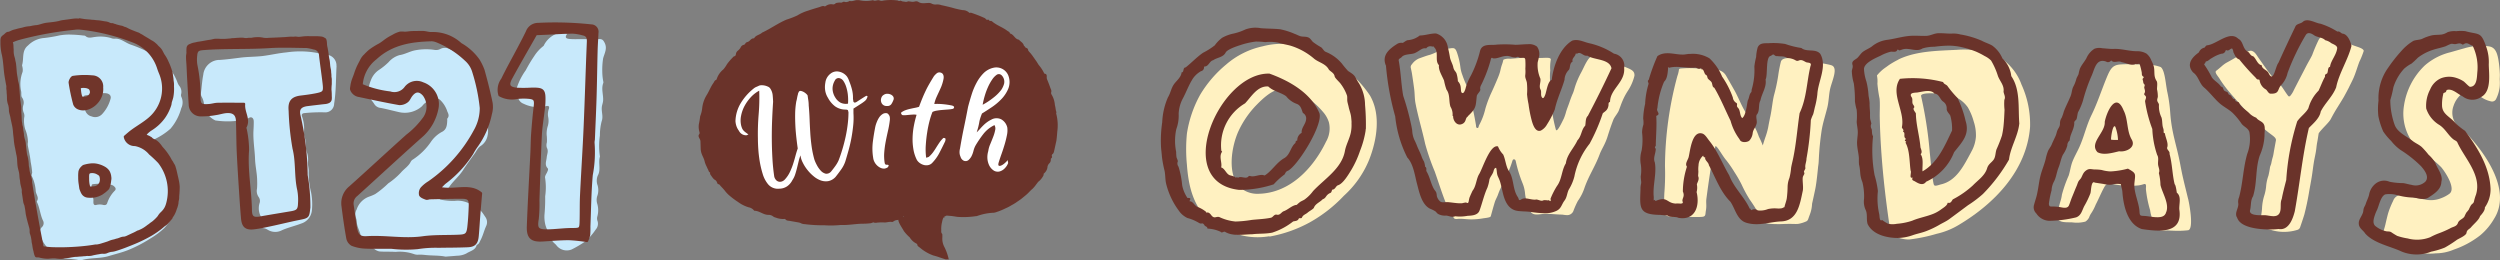
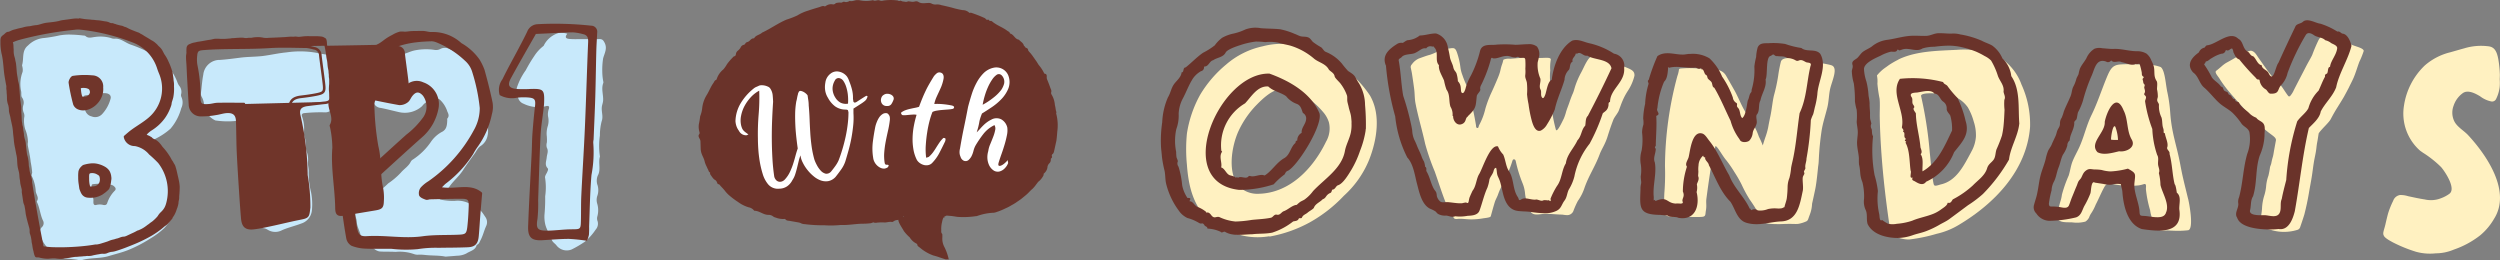
<svg xmlns="http://www.w3.org/2000/svg" width="310" height="32.269" viewBox="0 0 310 32.269">
  <rect x="0" y="0" width="310" height="32.269" fill="#808080" stroke="none" />
  <defs>
    <clipPath id="clip-path">
      <rect id="Rectangle_44" data-name="Rectangle 44" width="310" height="32.269" fill="none" />
    </clipPath>
  </defs>
  <g id="Group_150" data-name="Group 150" transform="translate(0 -0.001)">
    <g id="Group_149" data-name="Group 149" transform="translate(0 0)" clip-path="url(#clip-path)">
      <path id="Path_165" data-name="Path 165" d="M191.719,8.967a6.666,6.666,0,0,0-2.963-3.556,10.938,10.938,0,0,0-5.036-.792c-2.379.117-4.955.135-7.136,1.129-.044.02-.131.067-.26.142a10.538,10.538,0,0,0-1.057.617c-.11.076-.36.267-.394.284a5,5,0,0,0-1.094,1.01,3.575,3.575,0,0,1,.058,1.013,16.591,16.591,0,0,0,.273,1.878c.066.755,0,1.544.016,2.3.032,1.528.107,3.054.217,4.576.217,3.008.572,6,1.015,8.985a2.377,2.377,0,0,0,.182.711c.327.662,1.6.893,2.265.871a20.153,20.153,0,0,0,3.368-.7,9.236,9.236,0,0,0,2.794-1.13c4.409-2.636,8.384-6.73,8.8-12.126a11.843,11.843,0,0,0-1.046-5.215m-6.254,8.324c-.884,1.618-1.8,3.591-3.786,4.026-.113.024-.248.087-.486.134s-.336.028-.4-.252c-.012-.059-.024-.119-.035-.178-.218-1.179-.292-2.4-.425-3.592a49.7,49.7,0,0,0-1.079-7.049c-.154-.592,2.542-.305,2.93-.249a3.857,3.857,0,0,1,2.869,1.634,7.3,7.3,0,0,1,.729,1.761,5.257,5.257,0,0,1,.268,1.864,4.452,4.452,0,0,1-.589,1.9" transform="translate(58.962 1.56)" fill="#fff1c1" />
      <path id="Path_166" data-name="Path 166" d="M135.969,25.527a12.544,12.544,0,0,1-.841-1.484c-.592-1.408-1.022-2.843-1.532-4.279A27.987,27.987,0,0,1,132.4,16.3c-.233-1.085-.544-2.2-.813-3.295-.145-.585-.28-1.173-.391-1.765-.1-.565-.075-1.1-.147-1.662q-.131-1.015-.291-2.025c-.016-.1-.09-.45-.143-.688a.484.484,0,0,1,.146-.4,2.093,2.093,0,0,1,.9-.733c.442-.151.872-.327,1.329-.443a6.134,6.134,0,0,0,.925-.394,6.7,6.7,0,0,1,1.657-.417c.449-.072.593.028.759.47a8.9,8.9,0,0,1,.445,1.875,4.051,4.051,0,0,0,.246.971,11.756,11.756,0,0,0,.469,1.18,1.764,1.764,0,0,1,.25.741,1.594,1.594,0,0,0,.111.423,36.619,36.619,0,0,1,.844,3.806c.035.149-.007.394.169.418.193.025.159-.236.238-.362a8.043,8.043,0,0,0,.771-2.042,14.646,14.646,0,0,1,.754-2c.279-.595.54-1.2.789-1.8a6.827,6.827,0,0,0,.237-.642c.072-.222.107-.458.2-.781.063-.216.11-.3.167-.509.05-.178.067-.32.122-.35a1.76,1.76,0,0,1,.8-.1c.686-.043,1.369-.121,2.054-.158.758-.042.873.063,1.631.062.739,0,1.452-.135,1.347.263a5.654,5.654,0,0,0-.059,1.268,8.629,8.629,0,0,0-.007,1.556,17.594,17.594,0,0,1,.125,2.687,19.8,19.8,0,0,0,.576,3.1c.127.451.747-.879.994-1.379a5.733,5.733,0,0,0,.276-.822c.135-.442.273-.745.417-1.179.1-.3.269-.763.4-1.051.149-.317.237-.738.355-1.066a10.579,10.579,0,0,1,.68-1.543c.24-.433.446-.939.7-1.363.662-1.118,1.006-.7,1.792-.493a23.907,23.907,0,0,1,2.5.948c1.2.485,1.675.607,1.633,1.28a5.887,5.887,0,0,1-.8,1.843,8.135,8.135,0,0,0-.67,1.246c-.173.4-.312.817-.469,1.225-.135.354-.548.8-.684,1.157-.261.671-.492,1.354-.707,2.05-.309,1-.723,1.527-.987,2.23-.585,1.563-1.294,2.526-1.859,4.094a6.019,6.019,0,0,1-.844,1.681,10.558,10.558,0,0,0-.517,1.146.83.83,0,0,1-.937.6c-.2,0-.375-.054-.564-.058-.687-.011-1.126-.088-2.059-.091-.588,0-1.409.289-1.757-.24a6.286,6.286,0,0,1-.707-2.25,4.274,4.274,0,0,0-.316-1.317,16.113,16.113,0,0,1-.83-2.68c-.033-.115-.056-.24-.192-.268-.151-.031-.2.086-.24.2a12.444,12.444,0,0,1-.576,1.524c-.2.455-.332.758-.526,1.195a7.811,7.811,0,0,0-.668,1.417c-.064.22-.313.671-.384.892-.178.556-.463,1.613-.522,1.821-.047.17-.6.206-.992.269a8.5,8.5,0,0,1-1.414.123c-.506,0-1.01-.082-1.519-.074-.19,0-.534.1-.651-.1" transform="translate(44.314 1.51)" fill="#fff1c1" />
      <path id="Path_167" data-name="Path 167" d="M132.621,10.483l-.009-.017a13.7,13.7,0,0,0-4.341-4.132,13.9,13.9,0,0,0-5.7-2.226,9.168,9.168,0,0,0-3.257.261,10.155,10.155,0,0,0-4.534,2.261,14.56,14.56,0,0,0-3.233,3.767,14.452,14.452,0,0,0-1.63,4.791,19.6,19.6,0,0,0,0,3.864c.19,2.641.778,5.227,2.885,7.011a13.671,13.671,0,0,0,2.263,1.327,4.365,4.365,0,0,0,1.224.311,8.459,8.459,0,0,0,3.759.233c.054-.012.117.027.171.017a16.424,16.424,0,0,0,4.908-1.737A17.6,17.6,0,0,0,129.38,22.9a12.227,12.227,0,0,0,3.159-4.527c.943-2.433,1.445-5.533.082-7.894m-5.437,5.684c-1.584,3.3-4.5,6.434-8.419,6.493a3.19,3.19,0,0,1-2.109-.674c-1.848-1.558-1.213-5.233-.328-7.132a11.691,11.691,0,0,1,2.3-3.291c1.192-1.2,2.665-2.48,4.445-1.756a9.551,9.551,0,0,1,3.737,2.723,3.522,3.522,0,0,1,.713,1.268,3.251,3.251,0,0,1-.335,2.368" transform="translate(37.261 1.374)" fill="#fff1c1" />
      <path id="Path_168" data-name="Path 168" d="M172.82,21.611c-.212,1.03-.4,1.819-.4,1.859a4.125,4.125,0,0,1-.182,1.043c-.088.284-.15.406-.262.739-.066.2-.129.332-.328.4a3.98,3.98,0,0,1-.959.288c-.317.028-.687-.005-1.172,0-.887.009-.725.039-1.608.025-.443-.007-1.492-.024-1.685-.431a16.446,16.446,0,0,0-1.519-2.589,15.514,15.514,0,0,1-1.019-1.883,15.828,15.828,0,0,0-.889-1.543,14.121,14.121,0,0,0-1.021-1.477c-.482-.542-1.251-2.021-1.359-1.688-.063.421-.528,2.5-.554,2.671-.2,1.27-.379,2.543-.548,3.818-.062.473.055.818-.062,1.461-.078.437.011.711-.43.758-.506.055-1.6.012-2.107,0s-1.092.029-1.608,0c-.242-.013-1.025-.067-1.025-.457-.013-1-.009-2.12.032-2.616a29.307,29.307,0,0,0,.067-3.221A43.708,43.708,0,0,1,155.718,7.61a3.544,3.544,0,0,0,.19-.755c.011-.169.179-.179.305-.189.277-.02.554-.037.83-.042,1.156-.017,2.3.147,3.453.212a1.435,1.435,0,0,1,1.264.734c.347.593.682,1.192,1.022,1.789.477.841.809,1.756,1.3,2.582.414.7.82,1.4,1.278,2.08a8.438,8.438,0,0,1,.465,1.1,10.885,10.885,0,0,1,.486,1.094c.135-.47.185-.612.313-1a8.528,8.528,0,0,0,.352-1.229q.129-.721.284-1.44c.17-.794.249-1.745.435-2.535a21.374,21.374,0,0,0,.521-2.412,16.81,16.81,0,0,1,.328-1.729c.21-.928,2.479-.3,3.66-.091.508.088,2.095.327,2.609.49.921.295.04,2-.167,3.009-.15.735-.15,1.483-.329,2.213-.245,1.006-.583,1.981-.73,3.009q-.183,1.252-.275,2.513c-.028.388-.047.777-.068,1.164a4.869,4.869,0,0,1-.062.592c-.019.1-.173,1.925-.363,2.845" transform="translate(52.275 1.823)" fill="#fff1c1" />
      <path id="Path_169" data-name="Path 169" d="M206.719,22.639c.2.842.715,3.809-.016,3.9a11.33,11.33,0,0,1-1.824.055c-.374-.013-.374-.016-.747-.032a3.172,3.172,0,0,1-.951-.056.55.55,0,0,1-.177-.138,4.627,4.627,0,0,1-1-2.322,14.073,14.073,0,0,1-.52-2.61c0-.324.1-.7-.242-.623a3.889,3.889,0,0,1-.683.165,10.59,10.59,0,0,1-3.091-.153c-.765-.17-.9-.107-1.264.585-.335.643-.611,1.314-.947,1.955a5.788,5.788,0,0,1-.577,1.1,2.074,2.074,0,0,0-.241.485,1.3,1.3,0,0,1-.461.514,4.085,4.085,0,0,1-1.6.1c-.638-.048-1.769.129-1.949-.675a2.645,2.645,0,0,1,.174-.845c.268-1.219.367-1.184.466-1.919a16.481,16.481,0,0,1,.842-2.375c.183-.577.257-1.22.486-1.781.237-.584.545-1.113.81-1.688.629-1.369.875-2.692,1.539-4.045.71-1.442,1.248-3.107,1.863-4.6.481-1.165.758-1.6,1.762-1.661,1.038-.062,1.821-.015,2.9.02a5.392,5.392,0,0,1,2.036.3c.557.367.629,2.255.85,3.189a18.113,18.113,0,0,1,.35,2.582c.193,2.555.81,3.956,1.268,6.47.017.1.143.746.23,1.145.192.88.431,1.807.708,2.957" transform="translate(64.609 2.015)" fill="#fff1c1" />
      <path id="Path_170" data-name="Path 170" d="M199.088,14.9c-.066-.34-.071-.572-.157-.992-.054-.261-.084-.467-.131-.774-.021-.13-.09-.435-.127-.684a6.922,6.922,0,0,0-.228-1c-.066-.233-.1-.481-.232-.469-.083.008-.118.127-.191.287a10.861,10.861,0,0,0-.453,1.208,9.643,9.643,0,0,1-.563,1.258c-.236.462-.462.928-.691,1.394-.036.071-.179.238-.109.3a1.59,1.59,0,0,0,.5.048c.562.008.916.007,1.1-.011.3-.027.671-.031.824-.067.439-.107.546-.042.458-.5" transform="translate(66.564 3.725)" fill="#fff1c1" />
      <path id="Path_171" data-name="Path 171" d="M229.363,11.713a2.431,2.431,0,0,0,.162,2c.4.663,1.154,1.065,1.674,1.629,2.318,2.507,5.354,6.967,3.194,10.361a7.635,7.635,0,0,1-1.722,2.046,11.2,11.2,0,0,1-3.256,1.761,5.792,5.792,0,0,1-2.257.466,6.492,6.492,0,0,1-2.436-.193,17.7,17.7,0,0,1-2.866-1.164c-.222-.122-.979-.51-1.114-.81-.214-.331.032-.719.206-1.523.051-.23.254-1.082.323-1.306a10.407,10.407,0,0,1,.613-1.511,1.076,1.076,0,0,1,.85-.723,3.055,3.055,0,0,1,1,.143c.812.173,1.272.281,2.08.407a3.37,3.37,0,0,0,2-.151,4.182,4.182,0,0,0,1.033-.546c.895-.633-.549-2.787-1.018-3.317a13.057,13.057,0,0,0-2.263-1.791l-.338-.24a6.132,6.132,0,0,1-2-5.6A8.643,8.643,0,0,1,225.786,6.7a7.466,7.466,0,0,1,3.189-1.655c.7-.2,1.483-.426,1.717-.486a7.153,7.153,0,0,1,2.977-.258c.758.072,1.074.595,1.258,1.629a13.677,13.677,0,0,1,.188,1.848c.009.261-.025.52-.008.785a5.247,5.247,0,0,1-.012.767,4.55,4.55,0,0,1-.453,1.521.543.543,0,0,1-.589.292,3.4,3.4,0,0,1-1.382-.636c-.564-.342-1.489-.838-2.125-.414a3.124,3.124,0,0,0-1.181,1.625" transform="translate(74.867 1.438)" fill="#fff1c1" />
      <path id="Path_172" data-name="Path 172" d="M223.5,5.188a10.264,10.264,0,0,1-.546,1.351c-.269.722-.4,1.223-.684,1.914-.142.343-.435.9-.607,1.262-.09.188-.591,1.113-.623,1.169-.723,1.229-.966,1.487-1.626,2.75-.237.454-1.063,1.154-1.489,1.753-.021.028-.11.691-.163.963-.056.288-.09.487-.125.816-.079.737-.206,1.122-.324,1.852s-.15,1.142-.272,1.871c-.107.648-.234,1.294-.343,1.941-.147.881-.335,1.752-.556,2.616-.05.2-.45,1.383-.52,1.578a.508.508,0,0,1-.375.358,5.553,5.553,0,0,1-3.3-.017c-.146-.052-.3-.078-.451-.123a1.887,1.887,0,0,1-.325-.127c-.153-.082-.532-.142-.548-.254a5.9,5.9,0,0,1,.131-1.013c.043-.392.1-.666.133-1.078a6.232,6.232,0,0,1,.264-1.6,5.375,5.375,0,0,0,.252-1.256,4.878,4.878,0,0,1,.279-1.251,10.736,10.736,0,0,0,.2-1.069c.039-.159.125-.312.161-.5a6.959,6.959,0,0,1,.193-.792,4.4,4.4,0,0,0,.1-.5c.048-.293.226-1.256.273-1.5.06-.312-.258-.517-.792-.915-.371-.277-.781-.644-1.054-.857-.454-.355-.754-.836-1.177-1.212-.383-.343-2.245-2.433-2.6-2.865a15.159,15.159,0,0,1-1.287-1.7c-.19-.363-.761-.9-.489-1.108.244-.182.445-.36.688-.568a3.834,3.834,0,0,1,.563-.418c.186-.1.587-.324.737-.41.595-.335.787-.481,1.394-.771a2.872,2.872,0,0,1,.912-.324c.474.076.66.474.952.891.419.6.727,1.033,1.157,1.633.186.261.441.564.529.674.338.425.605.58.967.984.379.427.66.964,1.014,1.412.08.1.141.11.253.023a2.791,2.791,0,0,0,.453-.717c.565-1.117.97-1.871,1.54-2.985.3-.579.572-1.008.75-1.4a19.484,19.484,0,0,1,.79-1.852c.47-.85,1.019-.344,2.025-.113.352.083.579.224.933.3a3.917,3.917,0,0,1,.881.3c.643.336,1.758.488,1.754.9" transform="translate(69.602 1.131)" fill="#fff1c1" />
      <path id="Path_173" data-name="Path 173" d="M133.114,19.314h0" transform="translate(45.164 6.552)" fill="#6a332a" />
      <path id="Path_174" data-name="Path 174" d="M157.9,7.368a1.519,1.519,0,0,0-1.263-1.763,9.33,9.33,0,0,0-3-1.28c-.662-.127-1.438-.595-2.188-.332-1.558.95-2.32,3.161-2.534,4.864-.485.157-.636,1.373-.781,1.78-.091.258-.28.749-.483.281-.114-.264.017-.619-.123-.868-.229-.446.063-.9-.016-1.347a4.2,4.2,0,0,1-.333-2.042c.048-.174.092-.351.125-.529a1.568,1.568,0,0,0-.209-1.4,1.561,1.561,0,0,0-1.121-.3c-.52,0-1.037.068-1.556.072a15.661,15.661,0,0,0-2.285-.024c-.809.122-1.892-.209-2.121.869A14.071,14.071,0,0,1,138.9,8.31a6.808,6.808,0,0,0-.629,1.456c-.028.151-.253,1-.541.639-.083-.1-.07-.557-.106-.7a1.2,1.2,0,0,0-.344-.684,3.888,3.888,0,0,0-.182-1.007,2.729,2.729,0,0,0-.245-.355,1.3,1.3,0,0,1-.155-.437c-.1-.4-.331-.755-.4-1.163s-.151-.837-.261-1.246A2.085,2.085,0,0,0,134.573,3.1c-.684-.016-1.35.249-2.02.25a2.689,2.689,0,0,1-1.483.581c-.213.031-.45.261-.629.34a.989.989,0,0,0-.632.09C128.781,5,127.8,5.789,128.363,7.1c-.028.012.1-.008.155-.013l-.153.024a33.461,33.461,0,0,0,1.145,6.272,14.41,14.41,0,0,0,1.5,5.1c.765.812.931,2.238,1.207,3.271s.568,2.546,1.607,3.074a3.766,3.766,0,0,1,.663.327c.13.1.194.238.346.329a1.789,1.789,0,0,0,.986.2c.276.005.757.267,1.116.082a5.123,5.123,0,0,0,1.551-.054c.534-.027,1.256-.067,1.476-.643.316-.846.58-2,.972-2.83a4.858,4.858,0,0,0,.257-1.026c.1-.348.378-.616.489-.962.051-.162.111-.51.347-.481.108.338.058.687.2,1.019.1.222.2.43.277.663.159.506.249,1.031.382,1.546.253.987.7,1.959,1.824,2.108.52.07,1.059.051,1.584.121a13.145,13.145,0,0,0,1.714.165,3.211,3.211,0,0,0,1.555-.325c.556-.3.584-.779.94-1.247.32-.417.307-.938.544-1.385a5.714,5.714,0,0,0,.68-1.6,9.437,9.437,0,0,1,1.89-4.067A23.128,23.128,0,0,0,155.249,13c.272-.248.6-.359.7-.936.046-.2-.059-.4.2-.474.005-1.606,1.906-2.436,1.75-4.223m-1.576.059c-.928,2-1.89,3.928-2.921,5.888-.324.295-.246.83-.332,1.223-.5.514-.427,1.246-.966,1.821-.441.971-1.3,1.752-1.433,2.846-.545.879-.483,1.99-1.106,2.815a9.671,9.671,0,0,0-.781,1.533c-.056.023.113.411-.1.317-.149-.143-.174-.082-.249-.07a2.387,2.387,0,0,0-.516-.025c-.291.167-.5-.02-.887-.088-.6.118-1.27-.3-1.813-.058-.118.07-.321.23-.388.043a.9.9,0,0,0-.125-.295c-.672-1-.439-2.3-1.145-3.292-.329-.538-.39-1.406-.664-1.979a3.02,3.02,0,0,1-.642-1c-.983-.284-1.88,2.681-2.333,3.431-.364.579-.359,1.487-.828,2.075-.1.225-.224.471-.311.7-.218.408-.067,1.03-.485.742a4.51,4.51,0,0,0-.5.1,3.814,3.814,0,0,1-.553-.009c-.407-.029-.81-.1-1.217-.13-.3-.019-.686.1-.937-.079a1.292,1.292,0,0,1-.422-.691,2,2,0,0,0-.07-.426c-.075-.167-.221-.309-.311-.473-.376-.687-.492-1.468-.895-2.148-.09-.151.1-.455-.2-.585.078.032-.086-.576-.108-.62a3.388,3.388,0,0,1-.277-.564c-.147-.451-.4-.911-.583-1.363a7.048,7.048,0,0,0-.347-.786,3.208,3.208,0,0,1-.261-1.156c-.07-.488-.192-.974-.3-1.452q-.34-1.436-.813-2.835c-.264-1.436-.289-2.954-.564-4.4-.027-.22.3-.28.4-.442.333-.348,1.075-.284,1.534-.434.627-.245.946-.725,1.477-.609a.629.629,0,0,1,.775-.21c.088-.087.151-.035.165.029.717.611.066,1.674.644,2.263-.091.613.4,1.325.632,1.91a7.308,7.308,0,0,0,.3,1.114c.477.648.264,1.445.5,2.136a1.828,1.828,0,0,1,.254,1.122l.072.019c-.029.576.5,1.374,1.235.928.4-.279.249-.576.544-.848a.421.421,0,0,1,.055-.005.524.524,0,0,0,0-.062c1.053-.992.955-1.2,1.1-2.508.079-.276.419-.509.443-.788-.1-.313.13-.584.246-.867a16.707,16.707,0,0,0,1-2.673c.048-.154.082-.549.3-.331.525.094,1.089-.28,1.651-.288.419-.048.672.179,1.071.174.163.076.308-.186.537,0a.422.422,0,0,0,.252.05c.258-.005.446-.07.513.209a9.181,9.181,0,0,1,.007,1.169,3.674,3.674,0,0,1-.009.758c-.044.367.13.581.2.955a8.452,8.452,0,0,1,.02,1.426,10.029,10.029,0,0,0,.181,1.212,16.2,16.2,0,0,0,.34,1.824c.129.494.437,1.75,1.192,1.472a1.871,1.871,0,0,0,.757-.75,11.378,11.378,0,0,0,.976-1.88c.25-1.24.865-2.483,1.2-3.663a1.838,1.838,0,0,1,.487-1.181c.275-.217.076-.872.521-1.077-.133-.391.283-.6.358-.9,0-.182.151-.063.206-.084.418-.327.781.372,1.255.242.846.568,2.767.372,3,1.579" transform="translate(43.496 1.051)" fill="#6a332a" />
      <path id="Path_175" data-name="Path 175" d="M135.907,10.8h0" transform="translate(46.112 3.662)" fill="#6a332a" />
      <path id="Path_176" data-name="Path 176" d="M222.793,5.061c-.1-.534-.5-1.483-1.106-1.524-.185-.029-.372-.354-.642-.252a8.783,8.783,0,0,0-2.139-.992c-.5-.031-1.554-.738-2.133-.233-.281.277-.8.213-.954.633-.729,1.521-1.389,2.909-2.071,4.436-.41.482-.616,2.642-1.255,1.266-.192-.36-.838-.488-.824-.939-.538-.075-.69-.82-1.065-1.113-.375-.07-.411-.434-.7-.591-.638-.371-.494-1.255-1.161-1.592-1.073-1.037-2.705.725-3.853.821-.206.055-.192.183-.327.291a.936.936,0,0,0-.692.588c-.845.607-1.611,1.475-.721,2.483.718.5.754,1.418,1.454,1.947.643.575,1.16,1.275,1.8,1.851.508.461,1.15.757,1.646,1.219a8.572,8.572,0,0,1,1.1,1.327c.3.408.787.517.978,1.033a5.117,5.117,0,0,1-.258,2.713c-.517,1.765-.534,3.6-1.018,5.4a1.326,1.326,0,0,0-.1.737c.092.607-.53,1.2-.134,1.795.445,1.346,3.117,1.481,4.371,1.448a7.5,7.5,0,0,0,.761-.055c1.236.22,1.767-1.224,2.012-2.2.625-3.43.952-6.962,1.745-10.323.5-.528,1.339-1.2,1.471-2.042.532-1.053,1.464-1.844,1.914-3,.348-1.754,1.457-3.38,1.9-5.136m-8.084,16.606c-.2.779-.419,1.588-.564,2.372-.24.526-.016,1.172-.249,1.7-.3.682-1.168.375-1.746.32-.36-.035-1.992.151-1.951-.558.177-.611.043-1.256.39-1.8.525-1.694.268-3.4.83-5.052a6.784,6.784,0,0,0,.591-2.482c-.016-.427.137-1.067-.118-1.449-.217-.327-.674-.4-.907-.753a2.409,2.409,0,0,1-.773-.466c-.461-.5-1.081-.762-1.394-1.44-.173-.117-.5-.06-.453-.392-.372.051-.388-.451-.676-.538-.2-.033-.15-.229-.257-.309-.184-.137-.454-.127-.508-.383-.079-.137-.082-.324-.307-.323-.293-.469-.817-.7-1.134-1.142a13.293,13.293,0,0,0-.939-1.582c-.048-.092.062-.146.106-.2.041-.071.033-.212.154-.214.24-.037.422-.3.647-.391a4.533,4.533,0,0,1,1.208-.557.509.509,0,0,0,.522-.384c.008-.04.071-.076.1-.058.32.166.445-.214.718-.2a.891.891,0,0,1,.145.447c.186.347.3.77.733.9a27.129,27.129,0,0,0,1.959,2.192c.154.133.193.335.474.305.05-.005.1.078.1.162a1.551,1.551,0,0,0,.755,1.062c.159.066.321.542.612.532,1.169.029.774-.585,1.363-1.132a3.2,3.2,0,0,0,.731-1.449,28.243,28.243,0,0,1,2.221-4.642c.246-.454.668-.3,1.069-.023s1.017.236,1.381.617a1.8,1.8,0,0,1,.726.348c.2.13.735.272.755.616-.078.863-.82,1.58-.889,2.34-.328.011-.208.631-.374.824-.212.1-.284.153-.246.391-.3.517-.549,1.212-.8,1.732a4.9,4.9,0,0,0-1.26,2.167c-.268.556-.962,1.03-1.387,1.633a30.654,30.654,0,0,0-1.362,7.254" transform="translate(68.792 0.637)" fill="#6a332a" />
      <path id="Path_177" data-name="Path 177" d="M132.9,15.142a27.248,27.248,0,0,0-.1-3,5.333,5.333,0,0,0-.746-2.671c-.2-.279-.321-.558-.5-.84-.226-.354-.613-.5-.912-.765a10.273,10.273,0,0,1-.7-.834,5.064,5.064,0,0,0-1.983-1.458c-.283-.1-.368-.4-.612-.587a7.675,7.675,0,0,1-1.013-.66c-.21-.214-.3-.434-.558-.55-.327-.149-.7-.059-1.034-.171-.234-.079-.438-.2-.675-.281a9.1,9.1,0,0,0-1.788-.568c-.8-.083-1.615-.067-2.419-.134a3.59,3.59,0,0,0-1.921.166,6.68,6.68,0,0,1-1.45.5,4.886,4.886,0,0,0-1.4.518,4.213,4.213,0,0,0-.925.944,8.56,8.56,0,0,1-1.448.916c-.777.533-1.42,1.233-2.158,1.817-.4.019-.162.64-.506.613-.052.607-.617,1.017-.948,1.479-.354.5-.421,1.1-.749,1.626a8.636,8.636,0,0,0-.707,3.088,15.357,15.357,0,0,0-.155,2.933c.019.455.092.893.118,1.334a14.045,14.045,0,0,0,.333,1.769c.1.512.068,1.059.186,1.566a9.3,9.3,0,0,0,1.567,3.343,2.68,2.68,0,0,0,1.086.931,4.931,4.931,0,0,1,1.225.492c.182.079.316.246.571.173.114-.033.242.112.309.23.1.179.363.133.368.414a4.286,4.286,0,0,1,1.646.4c.151.225.4-.135.572.023.98.554,2.2.295,3.343.275h0c.867-.1,1.653-.031,2.475-.2a8.2,8.2,0,0,0,2.586-1.382c.263-.075.583-.035.71-.372.036-.083.324.039.384-.11.134-.335.442-.4.674-.588.238-.221.6-.376.8-.605.175-.525.743-.691,1.1-1.081.481-.155.337-.534.988-.8.121-.07.134-.295.2-.391.392-.016.419-.449.719-.546.633-.2,1.3-1.349,1.629-1.879a12.17,12.17,0,0,0,1.1-2.4,11.6,11.6,0,0,0,.68-2.447c.008-.079.015-.159.021-.241m-14.229,12.32v0m12.461-13.133a4.8,4.8,0,0,1-.076,1.236c-.161.782-.6,1.532-.737,2.3-.394,2.186-2.55,3.467-3.951,4.971a4.728,4.728,0,0,1-1.09,1.071c-.161.092-.336.163-.493.258-.024.015-.478.376-.4.372-.605.028-1.1.616-1.7.81-.281.154-.421.493-.8.414-.358-.083-.465.32-.743.378-.793.165-1.57.181-2.377.269a14.646,14.646,0,0,1-2.006.2,6,6,0,0,1-1.884-.494c-.387-.22-.6.084-.888-.072-.245-.123-.32-.446-.6-.534-.07-.1-.252.114-.283-.1a3.79,3.79,0,0,0-.94-.563c-.47-.1-.652-.739-1.057-.743-.027.005-.063-.037-.052-.055.217-.359.031-.367-.258-.359a4.193,4.193,0,0,1-.659-1.583,11.124,11.124,0,0,0-.45-2.292.665.665,0,0,1-.087-.667c.02-.09-.147-.414-.167-.53a4.893,4.893,0,0,1-.039-.642,6.843,6.843,0,0,1,.017-2.823,4.805,4.805,0,0,0,.292-1.9,4.464,4.464,0,0,1,.563-1.985c.364-.694.66-1.484,1.058-2.15a2.936,2.936,0,0,1,1.144-1.148.481.481,0,0,0,.383-.5c0-.04.043-.094.078-.084.482,0,.6-.68,1.051-.777.521-.356,1.238-.351,1.547-.948.208-.4,1.377-.785,1.785-.915a9.849,9.849,0,0,1,1.957-.451,9.32,9.32,0,0,1,1.167.071,5.272,5.272,0,0,1,1.592.062c.51.167,1.045.238,1.566.384A8.151,8.151,0,0,1,126.5,6.421c.6.475,1.428.6,1.817,1.346.245.271.637.4.712.829.042.237.636.731.79.982a5.262,5.262,0,0,1,.746,1.41c.051.216.005.489.039.708s.114.455.157.668c.084.429.268.846.312,1.276.025.237.047.463.059.688" transform="translate(36.467 0.873)" fill="#6a332a" />
      <path id="Path_178" data-name="Path 178" d="M125.72,11.691c-1.053-2.484-3.722-3.983-6.182-4.874-6.2-.179-12.146,13.448-3.778,14.417a13.714,13.714,0,0,0,4.3-.686,9.088,9.088,0,0,1,1.37-1.244c.087-.2.177-.38.407-.442,1.254-.679,4.4-5.754,3.887-7.172m-1.647.865c-.087.564-.615,1.029-.544,1.607a1.03,1.03,0,0,0-.546.952.235.235,0,0,0-.214.293c-.619.477-.662,1.487-1.412,1.9-.951.534-1.56,1.634-2.427,2.144-.545-.237-1.179.222-1.754.075a.225.225,0,0,0-.291.086c-.312.308-.992-.178-1.27.155,0-.169-.225-.082-.288-.008.125-.147-.676-.324-.711-.338-.459-.173-.6-.83-1.074-.975.166-.56-.324-1.349.127-1.951l-.1-.108a6.029,6.029,0,0,1,2.94-5.883c.812-.868,1.547-2.186,2.874-2.093.628.6,1.538.722,2.215,1.208a2.964,2.964,0,0,0,1.292.942c.544.182.613.691.789,1.133a.777.777,0,0,1,.388.867" transform="translate(37.875 2.312)" fill="#6a332a" />
      <path id="Path_179" data-name="Path 179" d="M174.2,5.343c-.579-.719-1.694-.189-2.349-.742a10.934,10.934,0,0,1-2.01-.5,9.033,9.033,0,0,0-1.977-.1c-.557.027-1.176-.074-1.437.532a5.142,5.142,0,0,0-.19,1.188,8.848,8.848,0,0,0-.222,1.184,8.289,8.289,0,0,1-.328,2.835c-.024.127,0,.315-.082.366-.252.291-.212.667-.4.987-.133.524-.217,1.868-.7,2.2-.284-.315-.226-.747-.4-1.109-.06-.127-.177-.194-.232-.328-.066-.163.094-.338-.1-.449a.9.9,0,0,1-.425-.663,11,11,0,0,0-1.329-2.593,6.581,6.581,0,0,0-1.567-2.266,3.945,3.945,0,0,0-2.384-.549c-.3-.016-.572.072-.865.08-1.049.028-2.227-.5-3.209.194a22.462,22.462,0,0,0-1.073,2.929c-.261.2.046.372-.04.568a9.952,9.952,0,0,0-.41,2.423,9.6,9.6,0,0,0-.241,1.825,2.81,2.81,0,0,1,.027.755,3.294,3.294,0,0,0-.166.967,7.684,7.684,0,0,1-.06,2.257,3.689,3.689,0,0,0-.114,1.591,4.8,4.8,0,0,1,.013,1.578c-.013.291.067.585.052.865a2.71,2.71,0,0,0-.084.754c-.084,2.285-.252,3.147,2.439,3.173.032.005.92.08.924.08.386.3.909.074,1.35.288,2.1.36,2.664-1.529,2.242-3.2a2.042,2.042,0,0,0,.032-.955c.1-.333.333-.633.162-1.013-.016-.032.035-.5.025-.608a3.378,3.378,0,0,1,.019-.717,1.679,1.679,0,0,1,.579-1.224c.024.11.074.2.182.216.019,0,.078-.019.068.005-.083.366.419.592.458.968.821,1.525,1.4,3.265,2.669,4.528.628.919.822,2.318,2.05,2.63,1.444.408,2.7-.1,4.138-.185,2.154-.011,2.424-2.155,2.788-3.812.107-.575-.135-1.584.062-1.823.038-.147.212-.257.094-.474-.059-.108.137-.319.169-.492-.086-.417.137-.783.13-1.193.094.017.05.009,0,0a35.225,35.225,0,0,0,.54-4.78,5.476,5.476,0,0,1,.289-.711c.083-.273.138-.556.2-.834a10.171,10.171,0,0,0,.319-1.653c.088-1.607,1.239-3.438.374-4.992m-1.209,1.433c-.489,1.99-.466,4-1.365,5.9-.276,1.854-.411,3.71-.789,5.554-.084.411-.193.816-.265,1.231a7.08,7.08,0,0,1-.212,1.259,3.112,3.112,0,0,0-.224,1.129,12.353,12.353,0,0,1-.091,1.322c-.046.4-.221.775-.3,1.165-.121.028-.218.112-.34.138a2.411,2.411,0,0,1-.6.021,3.928,3.928,0,0,0-1.1.076,2.541,2.541,0,0,1-1.266.166.678.678,0,0,0-.767-.044c-.04.021-.111,0-.1-.038-.012-.175-.083-.111-.139-.146-.694-1.5-1.933-2.537-2.531-4.109-.564-.956-1.012-1.974-1.564-2.936a10.071,10.071,0,0,0-.921-1.373c-.229-.28-.5-.775-.852-.883-1.3-.394-1.513,2.191-1.7,2.932-.1.367-.49.818-.21,1.175a10.108,10.108,0,0,0-.506,3.078c.273.621-.094.818-.05,1.2.248.483-.564.217-.8.3-1.183-.048-1.039-.927-2.423-.366-.258.154-.1-.138-.19-.1-.232.138-.149,0-.142-.074-.012-.016,0-.253-.005-.28-.146-1.438.379-2.847.137-4.274-.232-.542.079-1.051.106-1.6.064-.147-.213-.238-.036-.4.084-.078.031-.268.052-.4.029-1.117.13-2.332.051-3.379.656-.241-.067-.546.143-.958a10.917,10.917,0,0,1,.83-3.283c.443-.388.441-1.247.5-1.607-.036-.133-.036-.3.1-.111,1-.295,2.171.071,3.289-.028.226.039.4.234.6.092.088-.039.192-.023.133.141.325-.147.321.564.569.666.208.117.139.329.248.466.181.229.482.335.512.65.068.188.039.391.275.482.767,1.286,1.349,2.733,2.02,4.1a6.756,6.756,0,0,0,1.113,2.288c.145.443.856.413,1.187.193a1.657,1.657,0,0,0,.446-.994c.084-.475.354-.654.477-1.134.1-.355-.119-.782.008-1.1.437-.475.169-1.266.473-1.8.181-.9.782-1.641.635-2.581.3-.542-.036-2.886.676-2.933.461-.41.328.108.806.035.43.074.762-.046,1.207.237a2.119,2.119,0,0,1,1.069.312.4.4,0,0,0,.348.005c.386-.171.642.078.931.209.233.082.676,0,.56.414" transform="translate(51.525 1.352)" fill="#6a332a" />
      <path id="Path_180" data-name="Path 180" d="M192.224,14.315c-.169-1.965.161-4.217-1-5.922a3.51,3.51,0,0,0-1.094-2.182,3.8,3.8,0,0,0-1.266-1.6c-.408-.24-.871-.368-1.286-.595a11.092,11.092,0,0,0-2.683-.789,3.244,3.244,0,0,0-.963-.108c-.58.031-1.16-.064-1.756-.043-.532.019-.979.319-1.512.332-.637.017-1.275-.047-1.912-.007-1,.064-1.95.376-2.938.5a3.759,3.759,0,0,0-1.891.828c-.34.246-.745.4-1.086.648-.309.228-.492.609-.775.826-.262.2-.656.331-.533.777.119.366-.111.588-.07.928a6.058,6.058,0,0,0,.241,1.393,14.978,14.978,0,0,1,.137,2.219,6.871,6.871,0,0,0,.218,1.054,8.091,8.091,0,0,1,0,1.485c.02.442.147.9.138,1.341-.011.5-.117.97-.086,1.476.036.584.194,1.154.224,1.729a6.891,6.891,0,0,0,.011.73,6.351,6.351,0,0,1,.151,1.07,3.694,3.694,0,0,0,.272,1.142,7.187,7.187,0,0,1,.2,2.105,2.451,2.451,0,0,0,.2,1.335c.264.549.06,1.2.252,1.767.651,1.306,2.355,1.7,3.688,1.713a5.873,5.873,0,0,0,1.974-.371c.588-.194,1.157-.292,1.728-.532a10.825,10.825,0,0,0,1.437-.69c.423-.253.883-.446,1.282-.737.777-.569,1.548-1.148,2.322-1.722a14.527,14.527,0,0,0,1.859-1.4,20.818,20.818,0,0,0,3.236-4.264c.163-1.491,1.11-2.908,1.271-4.448m-1.947.228a9.786,9.786,0,0,1-.2,1.239,17.287,17.287,0,0,1-.674,1.71c-.154.443-.1.966-.4,1.338-.283.35-.621.518-.763,1-.272.923-1.129,1.469-1.758,2.121a11.419,11.419,0,0,1-2.5,1.745c-.147.2-.232.508-.587.417a.057.057,0,0,0-.067.044c-.031.305-.581.617-.809.792a4.486,4.486,0,0,1-1.189.624c-.781.285-1.633.441-2.38.765a7.947,7.947,0,0,1-1.911.383,2.664,2.664,0,0,1-1.05,0c-.1-.024-.8-.443-.743-.479-.38.249-.325-.435-.386-.725a8.7,8.7,0,0,1-.165-2.857,11.385,11.385,0,0,0-.408-1.957,16.846,16.846,0,0,1-.194-4.838c-.181-.3-.1-.593-.173-.892a.665.665,0,0,1-.036-.66,3.664,3.664,0,0,0-.146-.568,6.448,6.448,0,0,1-.019-.683c0-.433-.07-.872-.052-1.3a6.587,6.587,0,0,0-.126-.892,9.761,9.761,0,0,0-.271-1.795,5.611,5.611,0,0,1-.3-1.547c.012-.777,1.493-1.383,2.049-1.649a5.443,5.443,0,0,1,1.233-.489c.3-.054.7.133.857-.238.017-.035.079-.054.1-.028.173.192.292.025.434.015.85-.364,1.805.36,2.578-.161a5.045,5.045,0,0,1,1.495-.21,13.83,13.83,0,0,1,1.663-.134,7.033,7.033,0,0,1,1.665.174,11.211,11.211,0,0,1,1.837.571,9.7,9.7,0,0,1,1.05.538,2.966,2.966,0,0,1,.8.561,8.861,8.861,0,0,1,.838,1.883c.226.662.822,1.192.706,1.97.04.339.285.647.1,1.017a6.546,6.546,0,0,0,.023,1.238c-.029.638-.054,1.307-.121,1.965" transform="translate(58.174 1.043)" fill="#6a332a" />
      <path id="Path_181" data-name="Path 181" d="M184.167,12.582A12.981,12.981,0,0,0,183.156,9.7a13.461,13.461,0,0,1-1.213-1.434c-.15-.256-.461-.236-.572-.54a15.039,15.039,0,0,0-5.354-.4c-1.244,1.813.668,4.023.238,6.011.058.218.288.291.151.509-.024.067.115.088.127.134.111.258-.094.556.225.792.017.013-.021.036-.035.055-.323.273.291.224-.027.4.549.946.485,2.387.642,3.479.153.183-.218,1.008.21.869.029-.011.048.019.031.052-.141.268.129.327.283.408.4.241,1,.611,1.4.052a6.659,6.659,0,0,0,3.467-3.656c.913-1.185,1.973-2.119,1.44-3.857m-1.69,1.167c-.909,1.9-1.784,4-3.666,5.06-.04-.65.165-1.582-.234-2.127.246-.225.07-.579-.017-.841-.114-1.416-.55-2.791-.568-4.215-.082-.2-.449-.542-.213-.729.08-.143-.15-.36-.19-.485-.08-.25.019-.49-.087-.742-.427-.579.182-.611.625-.635.648-.087,1.765-.461,2.183.159.542-.033.664.682,1.049.956a.992.992,0,0,1,.451.947c.032.323.293.525.445.789a5.948,5.948,0,0,1,.222,1.862" transform="translate(59.576 2.449)" fill="#6a332a" />
      <path id="Path_182" data-name="Path 182" d="M206.348,24.465c-.04-.714.291-1.594-.311-2.081,0,0-.119-.96-.26-1.033-.295-1.129-.295-2.511-.642-3.782.087-.34-.429-.526-.269-.845.133-.526-.241-1.161-.305-1.7-.218-.059-.142-.141-.151-.3a1.169,1.169,0,0,0-.074-.368c-.134-.422-.068-.88-.2-1.3a3.2,3.2,0,0,1-.316-1.483c.039-.232-.134-.347-.19-.532-.063-.2.015-.324.055-.532a4.167,4.167,0,0,0-.1-.939c-.011-.254.092-.814-.052-1.033-.4-.6-.2-1.136-.344-1.78a3.659,3.659,0,0,0-.317-.782,1.951,1.951,0,0,0-.592-.829,2.2,2.2,0,0,0-1.188-.3c-.967,0-1.9-.324-2.863-.287-.49.019-.933-.056-1.426-.08a1.712,1.712,0,0,0-.972.06,2.566,2.566,0,0,0-1,1.175c-.244.441-.595.816-.8,1.278a4.617,4.617,0,0,0-.17.666c-.07.236-.244.435-.295.678a4.143,4.143,0,0,1-.38.939c-.185.407-.167.88-.383,1.283-.244.6-.558,1.173-.781,1.784a5.273,5.273,0,0,1-.264.763,1.188,1.188,0,0,0-.208.711c0,.433-.213.546-.346.92-.071.2-.1.391-.185.591-.161.362-.342.71-.49,1.078-.119.3-.336.529-.466.83a6,6,0,0,0-.285.976c-.169.711-.465,1.358-.644,2.071-.226.9-.277,1.833-.538,2.724-.084.285-.178.573-.249.85a1.05,1.05,0,0,0,.267,1.1,1.991,1.991,0,0,0,1.866.913,14.9,14.9,0,0,0,3.07-.419c.627-.228.723-.816,1-1.375a11.107,11.107,0,0,0,.778-1.614c.084-.272.076-1.246.366-1.361.083-.033.131.032.216.046.344.051.688.108,1.033.157a3.589,3.589,0,0,0,.952.1,2.9,2.9,0,0,1,1.208-.076c.033.323.163.633.186.955.107,1.467.534,4,2.419,4.618,2.058.295,5.108.659,4.641-2.435m-13.984.244a.5.5,0,0,1-.04-.058Zm12.313.228a1.308,1.308,0,0,1-.115.179c-.445.593-1.888.179-2.553.155-.542-.02-.568-.036-.6-.575-.071-1.132-.746-2.4-.624-3.526.127-1.18.225-1.176-.808-1.765a10.152,10.152,0,0,1-2.163.348,4.658,4.658,0,0,1-1.1-.181,5.349,5.349,0,0,0-.9-.06c-.414-.037-.658-.138-1.01.11-.368.26-.417.524-.615.905-.091.177-.261.3-.352.474s-.143.376-.221.553c-.194.442-.364.895-.553,1.341-.149.351-.252.721-.4,1.069s-.546.316-.856.26a5.9,5.9,0,0,0-1.132-.119c-.308,0-.475.048-.5-.338a11.147,11.147,0,0,1,.333-1.671,2.537,2.537,0,0,1,.327-1.142c.257-.533.317-1.144.544-1.7.216-.524.284-1.074.541-1.582a3.839,3.839,0,0,0,.538-1.113.827.827,0,0,1,.3-.659c.027-.8.64-1.481.557-2.279a1.571,1.571,0,0,1,.24-.279c.111-.084.157-.766.246-.954a7.587,7.587,0,0,0,.595-1.4,20.78,20.78,0,0,1,1.114-3.185c.347-.813.553-2.1,1.752-1.675a.435.435,0,0,0,.589-.091c.024-.031.091-.035.108-.005.329.333.845-.068,1.235.173.6.082,1.224.508,1.781.2.147.134.351-.1.463.056a9.045,9.045,0,0,1,.249,1.006c.036.179-.048.394.209.534a.117.117,0,0,1,0,.162c-.162.121-.082.232-.052.339.041.15.007.313.179.463.1.1-.052.284-.02.429.048.222.174.451,0,.708-.042.062.015.163.08.22.327.26-.043.544.032.822a16.464,16.464,0,0,0,.885,3.343,11.333,11.333,0,0,0,.605,3.23c.209.321.084.747.106,1.136s.268.7.1,1.1a6.987,6.987,0,0,1,.2,1.479c.212.994,1.211,2.443.651,3.494" transform="translate(63.886 1.506)" fill="#6a332a" />
      <path id="Path_183" data-name="Path 183" d="M198.518,14.074c-.636-1.062-.431-2.5-1-3.6-.948-2.371-2.105.159-2.342,1.422.09,1.335-1.97,2.608-.9,3.755.765.417,1.883.072,2.687-.113.822.135,2.136-.475,1.554-1.463m-2.025-1.57a5.338,5.338,0,0,1,.329,1.621,4.148,4.148,0,0,1-.859-.027c-.044-.2.22-2.045.529-1.594" transform="translate(65.812 3.221)" fill="#6a332a" />
-       <path id="Path_184" data-name="Path 184" d="M234.731,22.436c-.107-2.732-1.613-5.085-3.162-7.183a7.942,7.942,0,0,1-1.211-.986c-.73-.829-1.65-1.1-1.643-2.213a5.31,5.31,0,0,1,.162-1.409c-.023-.1.2-.122.284-.189s.071-.222.163-.272c.659-.213,1.318.5,1.953.8a1.927,1.927,0,0,0,2.3.068c1.308-.71.941-2.89.935-4.051a5.557,5.557,0,0,0-.3-2.111c-.686-2-.852-1.512-2.633-2a5.656,5.656,0,0,0-1.116.007,2.521,2.521,0,0,0-1.053.121,2.127,2.127,0,0,1-.741.295c-.382.046-.767.028-1.148.086a5.779,5.779,0,0,0-1.288.454c-.351.138-.735.113-1.075.248A6.259,6.259,0,0,0,223.7,5.32a18.854,18.854,0,0,0-1.673,2.121,6.251,6.251,0,0,0-.951,1.983,6.465,6.465,0,0,0-.238,2.089,8.145,8.145,0,0,0-.015,1.937,9.1,9.1,0,0,0,.607,1.894,7.759,7.759,0,0,0,.99,1.179,5.434,5.434,0,0,0,1.188,1.126,14.4,14.4,0,0,1,2.521,2.008c.431.5,1.038,1.287.524,1.894a1.76,1.76,0,0,1-1.722.4c-.348-.052-.684-.167-1.03-.216a8.474,8.474,0,0,1-1.688-.167,1.7,1.7,0,0,0-1.76.253,2.225,2.225,0,0,0-.786,1.363c-.094.392-.3.757-.417,1.144-.055.181-.177.338-.234.517-.064.2-.043.293-.092.492-.123.482-.566.905-.533,1.424.039.611.529.785.813,1.243,1.1,1.207,3.059,1.546,4.508,2.222a4.887,4.887,0,0,0,3.658.009,9.473,9.473,0,0,0,1.7-.51,15.925,15.925,0,0,0,1.5-.963c.252-.162,1.142-.524,1.183-.868.044-.374.354-.445.548-.667.362-.443.971-.893,1.132-1.4.153-.169.635-.686.592-1.075a3.91,3.91,0,0,0,.708-2.314m-1.816.751a6.074,6.074,0,0,0-.256.879c-.062.177-.23.253-.342.39a3.514,3.514,0,0,0-.273.54,3.052,3.052,0,0,1-.3.372,3.606,3.606,0,0,0-.246.5c-.187.325-.676.413-.806.789-.174.5-.64.467-1.014.71a12.8,12.8,0,0,1-1.4.605,8.775,8.775,0,0,0-1.035.473,4.481,4.481,0,0,1-2.794.149,7.761,7.761,0,0,1-1.294-.316,8.774,8.774,0,0,1-.758-.469c-.237-.119-.38-.055-.619-.106a3.168,3.168,0,0,1-1.375-.684c-.364-.4-.115-1.023.044-1.492a5.458,5.458,0,0,1,.225-.514c.225-.5.443-1.669,1.008-1.882a3.406,3.406,0,0,1,1.495.1,8.235,8.235,0,0,0,1.754.289c.648-.012,1.488.4,2.077.021.755-.493,1.607-1.017,1.626-1.981.23-.794-.493-1.614-.738-2.308a4.158,4.158,0,0,0-.854-1.041,10.451,10.451,0,0,0-.817-.929c-.336-.316-.777-.481-1.137-.762-.739-.573-1.872-1.063-2.23-1.961a9.237,9.237,0,0,1-.557-3.122,15.328,15.328,0,0,0,.384-1.584A6.159,6.159,0,0,1,224,7.562a4.506,4.506,0,0,1,.928-.644,9.225,9.225,0,0,0,.794-.737A6.265,6.265,0,0,1,227.7,5.176c.488-.149.991-.245,1.472-.415a6.4,6.4,0,0,1,.648-.288c.206-.044.4.059.6.02.262-.05.533-.166.787.04.06.048.174.007.248-.05.4-.261.7.13,1.062.225a6.128,6.128,0,0,1,.569,3.329c-.046.648-.064,1.749-.9,1.757-.123,0-.647-.579-.793-.674a3.7,3.7,0,0,0-.925-.435,2.8,2.8,0,0,0-1.886.052,2.577,2.577,0,0,0-1.338,1.383,4.292,4.292,0,0,0-.49,2.367,3.721,3.721,0,0,0,1.532,1.978c.818.475,1.152,1.31,1.851,1.854.163.127.407.179.492.4.861,1.913,3.059,4.045,2.289,6.473" transform="translate(74.097 0.971)" fill="#6a332a" />
      <path id="Path_185" data-name="Path 185" d="M89.916,26.664c.6,1.643,2.661,4.043,4.587,4.524-.648-1.574-.871-3.979.173-5.2,6.569.988,10.479-2.046,12.21-5.263,3.292-6.11-.031-13.733-4.783-16.629C97,.986,88.656-.352,82.051.766,74.177,2.1,64.722,8.443,65.224,16.982c.516,8.736,10.3,10.7,18.067,10.527a23.707,23.707,0,0,0,6.625-.845" transform="translate(22.123 0.127)" fill="#6a332a" />
      <path id="Path_186" data-name="Path 186" d="M91.875,29.041a9.791,9.791,0,0,0,.829.825,3.866,3.866,0,0,0,.635.459c.068.038.108-.033.181,0,.23.115.671.3.483-.028v-.048a2,2,0,0,0-.033-.478c-.043-.232-.084-.457-.126-.684a4.645,4.645,0,0,1,.025-1.665,1.021,1.021,0,0,1,.226-.561,1.672,1.672,0,0,0,.307-.7c.009-.062.094-.135.149-.19s.141-.1.178-.149a2.063,2.063,0,0,1,.513-.037l.285.021.2.023a3.687,3.687,0,0,0,.8.071c.133-.005.272.052.394-.059a.227.227,0,0,1,.2,0,.428.428,0,0,0,.324.083,13.591,13.591,0,0,0,1.633-.114,1.914,1.914,0,0,1,.828-.226l.639-.068c.216-.035.417-.171.648-.122.037.008.1-.059.161-.082a7.285,7.285,0,0,1,.751-.308,2.167,2.167,0,0,0,.38-.121,9.682,9.682,0,0,0,3.8-3.293.7.7,0,0,0,.179-.4.616.616,0,0,1,.248-.43c.193-.114.217-.3.3-.455a8.707,8.707,0,0,0,.4-.9c.07-.183.06-.407.267-.532a.119.119,0,0,0,.031-.1c-.072-.238.108-.41.165-.621a.917.917,0,0,0,.039-.485.98.98,0,0,1,.1-.587,1.176,1.176,0,0,0,.13-.577,10.956,10.956,0,0,0-.186-3.367c-.088-.528-.376-.986-.47-1.512-.02-.127-.118-.24-.058-.383.013-.029-.035-.121-.076-.149-.145-.1-.161-.248-.214-.4a6.833,6.833,0,0,0-.991-1.986c-.332-.461-.65-.915-.987-1.358a4.807,4.807,0,0,1-.295-.485,3.206,3.206,0,0,0-.36-.426c-.08-.076-.135-.177-.279-.194A.321.321,0,0,1,104,6.064a.974.974,0,0,0-.431-.518,11.423,11.423,0,0,0-1.554-1.15c-.139-.08-.329-.115-.383-.3-.007-.025-.111-.035-.17-.052s-.15-.025-.181-.064a3.144,3.144,0,0,0-1.136-.656,27.773,27.773,0,0,0-3-1.144c-.285-.1-.575-.071-.854-.149l-.817-.224c-.19-.06-.417-.042-.558-.214a.315.315,0,0,0-.25-.056c-.254.08-.473-.046-.711-.07a2.253,2.253,0,0,0-.871-.078c-.083.024-.212-.076-.324-.1-.2-.04-.4-.074-.6-.1-.1-.011-.2.024-.3.015-.747-.072-1.5-.113-2.247-.15s-1.527-.08-2.292-.1c-.766,0-1.532.028-2.3.063-.289,0-.592.149-.867-.009a.834.834,0,0,1-.735-.005c-.035-.012-.114.051-.174.075-.19.075-.352.283-.587.117-.008-.007-.035.007-.052.005-.181,0-.279.208-.516.138a1.45,1.45,0,0,0-.557.066,5.191,5.191,0,0,0-.577.121c-.194.051-.426.035-.575.226-.024.032-.192-.029-.275,0a3.416,3.416,0,0,0-1.278.473.616.616,0,0,1-.35.122,2.141,2.141,0,0,0-1.083.4,4.309,4.309,0,0,1-1.509.567c-.115.013-.173.008-.244.117a.658.658,0,0,1-.257.166,24,24,0,0,0-2.95,1.791,3.381,3.381,0,0,0-.794.486c-.09.1-.258.141-.267.3a.115.115,0,0,1-.063.072c-.4.127-.552.53-.864.751l-.214.126c-.071.046-.167.087-.2.15A15.266,15.266,0,0,1,68.886,8.62c-.129.151-.32.284-.3.512a.191.191,0,0,1-.09.123c-.348.174-.465.546-.7.809-.113.143-.129.363-.34.433-.027.009-.051.079-.064.122a.966.966,0,0,1-.059.226c-.11.177-.312.333-.344.518a2.574,2.574,0,0,1-.228.612,3.092,3.092,0,0,1-.228.315,2.971,2.971,0,0,0-.151.332,2.923,2.923,0,0,1-.157.492c-.082.155.032.319-.125.475-.121.121-.027.307-.056.461a1.109,1.109,0,0,1-.066.234c-.021.058-.08.108-.084.165a.9.9,0,0,0-.012.388c.031.1-.079.254-.111.39a1.824,1.824,0,0,0-.054.406,1.522,1.522,0,0,0,0,.406c.154.534.021,1.086.146,1.618.023.138.1.285-.02.43a.174.174,0,0,0,.007.143c.217.478.3,1,.465,1.488.125.348.391.62.516.97a2.321,2.321,0,0,0,.548.923,4.792,4.792,0,0,1,.545.644c.161.225.541.238.548.587a5.383,5.383,0,0,0,.615.568c.177.158.4.267.49.517a.408.408,0,0,0,.285.192,1.314,1.314,0,0,1,.767.462c.051.055.163.047.241.079a7.166,7.166,0,0,1,.679.344,3.767,3.767,0,0,0,1.043.433l1.09.325c.134.042.32-.011.427.051a11.663,11.663,0,0,0,2.192.646,16.064,16.064,0,0,0,3.339.52c.147.015.288.135.362.11.229-.084.467.024.658-.044a3.286,3.286,0,0,1,.98-.044c.236-.015.483.08.708-.074a.207.207,0,0,1,.155,0c.34.138.691-.071,1.031-.008a12.43,12.43,0,0,1,1.985-.173,1.849,1.849,0,0,0,.284-.083.356.356,0,0,1,.145-.031,6.191,6.191,0,0,0,1.792-.108c.193-.016.39.005.584-.015a1.337,1.337,0,0,1,.587-.032.444.444,0,0,0,.246-.058.628.628,0,0,1,.917.292c.044.129-.047.167-.133.246a1.174,1.174,0,0,1-.587.324.891.891,0,0,0-.545.208.233.233,0,0,1-.159.033c-.34-.055-.69.1-1,.062a5.41,5.41,0,0,0-.679.013c-.188,0-.379.09-.572-.015-.064-.035-.244.087-.375.1a7.69,7.69,0,0,1-.927.06c-.933,0-1.858.206-2.792.157a11.9,11.9,0,0,1-2.036.036,17.273,17.273,0,0,1-2.416-.138,1.2,1.2,0,0,1-.433-.091,1.264,1.264,0,0,0-.279-.108l-1.124-.2c-.2-.036-.442-.017-.573-.21a.2.2,0,0,0-.151-.036,2.391,2.391,0,0,1-1.037-.167.854.854,0,0,1-.367-.173.883.883,0,0,0-.538-.165,1.44,1.44,0,0,1-.356-.048c-.482-.122-.876-.465-1.409-.462a1.114,1.114,0,0,0-.7-.429,4.293,4.293,0,0,1-1.315-.662,10.279,10.279,0,0,1-1.168-.884,3.766,3.766,0,0,1-.475-.525c-.157-.194-.331-.375-.5-.554-.094-.1-.151-.246-.324-.245a.061.061,0,0,1-.042-.024c-.086-.117-.111-.276-.2-.383s-.216-.145-.307-.24a3.086,3.086,0,0,1-.292-.375c-.092-.123-.2-.25-.145-.421-.178-.04-.189-.234-.262-.367s-.125-.263-.186-.394a3.408,3.408,0,0,1-.19-.45c-.046-.155-.08-.317-.138-.467-.08-.206-.19-.4-.267-.615a2.08,2.08,0,0,1-.134-.7c-.009-.293-.017-.592-.027-.887a.714.714,0,0,0-.119-.333c-.067-.149-.21-.346-.016-.565a.37.37,0,0,0,.005-.265,2.3,2.3,0,0,1-.066-.97,9.451,9.451,0,0,0,.161-.974,3.637,3.637,0,0,0,.257-1.054,3.9,3.9,0,0,1,.561-1.583c.308-.5.493-1.027.833-1.492.09-.133.131-.307.312-.362.042-.012.1-.118.111-.185a2.547,2.547,0,0,1,.793-1.117,3.877,3.877,0,0,0,.458-.654,7.482,7.482,0,0,1,.852-.972c.252-.021.241-.228.264-.34a.622.622,0,0,1,.217-.351,1.215,1.215,0,0,0,.379-.457.545.545,0,0,1,.336-.273c.162-.036.182-.094.253-.213.086-.141.308-.131.455-.258s.3-.35.548-.336a.176.176,0,0,0,.09-.063c.22-.351.68-.374.955-.65C73.6,3.569,74.533,2.873,75.6,2.429a10.581,10.581,0,0,0,1.322-.509,5.6,5.6,0,0,1,1.343-.6c.463-.162.932-.3,1.4-.438.2-.062.414-.2.628-.092a.222.222,0,0,0,.157-.043,1.128,1.128,0,0,1,.9-.2.371.371,0,0,0,.254-.071c.11-.133.265-.121.4-.146.166-.036.4.038.488-.035.2-.147.331-.033.492-.035a1.091,1.091,0,0,0,.307-.079c.048-.015.106-.072.135-.064.333.1.639-.123.964-.1.07.005.142,0,.21.005a3.865,3.865,0,0,0,1.713,0c.253.192.571-.1.848.047a.73.73,0,0,0,.43,0,6.662,6.662,0,0,1,1.72-.017c.121,0,.194.134.359.038.062-.035.24.092.37.1.189,0,.372.1.577-.007.084-.044.244.015.37.017a1.063,1.063,0,0,0,.525-.016.551.551,0,0,1,.418.048c.4.273.838.134,1.26.138a.731.731,0,0,1,.338.052,1.035,1.035,0,0,0,.545.142,1.583,1.583,0,0,1,.733.082c.411.083.818.185,1.225.285a11.773,11.773,0,0,0,1.4.328,1.144,1.144,0,0,1,.818.328c.021.029.167-.023.24,0a16.149,16.149,0,0,1,1.678.659c.127.058.186.272.368.2s.185.249.372.141c.028-.016.141.042.19.086.544.466,1.244.686,1.828,1.118.135.107.346.162.366.36.488.107.595.706,1.113.773.2.237.532.387.609.719.012.054.119.1.138.157.067.188.344.108.383.372.019.153.213.311.333.462a5.312,5.312,0,0,1,.323.431l.339.483c.117.159.214.331.32.5a4.49,4.49,0,0,1,.663,1c.015.042.067.1.1.1.272.019.242.265.24.417a.69.69,0,0,0,.07.342c.129.316.256.633.364.958.07.189.2.374.111.605a.421.421,0,0,0,.083.3,2.979,2.979,0,0,1,.383,1.251,5.052,5.052,0,0,1,.108.588c.012.151.127.287.047.453a5.683,5.683,0,0,1,.142,2.259c-.031.379-.055.761-.113,1.14l-.249,1.132c-.046.186-.055.41-.254.537a.268.268,0,0,0-.064.2c.046.129.059.224-.088.313-.027.016-.037.123-.035.183a.569.569,0,0,1-.187.43.848.848,0,0,0-.217.376,1.2,1.2,0,0,1-.461.891c-.039.028-.007.175-.051.241a2.377,2.377,0,0,1-.556.714c-.117.067-.2.229-.3.34a4.093,4.093,0,0,1-.5.6c-.218.179-.417.408-.631.611s-.449.38-.676.568-.481.342-.722.513-.508.3-.762.453-.529.26-.794.39a7.57,7.57,0,0,1-.821.324,1.508,1.508,0,0,1-.592.114,6.96,6.96,0,0,0-1.882.4,1.158,1.158,0,0,1-.17.02,10.5,10.5,0,0,1-2.213.087c-.317-.036-.631-.107-.955-.126l-.312-.029c-.117-.007-.218,0-.23.047-.031.087-.177-.1-.134.094.019.064,0,.082-.043.076-.133-.071-.229.343-.275.573a3.34,3.34,0,0,0-.1.966c.005.161-.042.332.094.483a.268.268,0,0,1,.042.181c-.005.067.008.267-.005.358a2.178,2.178,0,0,0,.217,1.03,6.377,6.377,0,0,1,.577,1.6l.007.027a.583.583,0,0,0-.147-.021,1,1,0,0,1-.256.005l-.546-.181c-.335-.114-.646-.224-.948-.295a5.334,5.334,0,0,1-1.683-.975c-.135-.107-.329-.2-.327-.4,0-.028-.071-.094-.114-.11a2.031,2.031,0,0,1-.82-.761,5.061,5.061,0,0,1-.726-.785c-.167-.307-.376-.6-.538-.927-.245-.5-.183-.671.214-.813.339-.125.442-.031.676.284a17.848,17.848,0,0,0,1.385,1.859" transform="translate(21.943 -0.001)" fill="#6a332a" />
      <path id="Path_187" data-name="Path 187" d="M82.015,11.394l-.143-.038a.228.228,0,0,0-.1-.012,2.223,2.223,0,0,1-1.333-.406,3.2,3.2,0,0,1-.876-1.049,2.4,2.4,0,0,1-.343-.9,2.894,2.894,0,0,1,.016-.966A1.656,1.656,0,0,1,79.868,6.9a1.24,1.24,0,0,1,1.046-.261,1.648,1.648,0,0,1,1.011.615,2.189,2.189,0,0,1,.269.561,7.62,7.62,0,0,1,.346,1.039,4.118,4.118,0,0,1,.126,1.05,1,1,0,0,0,.019.237c.015.078.027.155.035.234.074.08.138.114.2.1a.646.646,0,0,0,.173-.066q.54-.354,1.09-.7a1.069,1.069,0,0,1,.154-.07c.046-.016.092.012.138.087a2.013,2.013,0,0,1-.129.312.974.974,0,0,1-.228.258,5.089,5.089,0,0,1-.488.348c-.216.141-.52.333-.907.58,0,.193,0,.386,0,.579a8.864,8.864,0,0,1-.027,1.464c-.051.514-.122,1.034-.217,1.554s-.212,1.03-.35,1.529-.273.959-.4,1.382a3.8,3.8,0,0,1-.518,1.023c-.224.317-.454.623-.69.919a1.652,1.652,0,0,1-.912.541,1.855,1.855,0,0,1-.931-.082,2.943,2.943,0,0,1-.891-.518,5.106,5.106,0,0,1-.783-.8,4.919,4.919,0,0,1-.58-.923,2.673,2.673,0,0,1-.269-.873,5.681,5.681,0,0,0-.24.788q-.1.412-.2.817c-.067.269-.142.53-.224.781a2.692,2.692,0,0,1-.336.684,2.065,2.065,0,0,1-.667.777,1.772,1.772,0,0,1-.963.288,1.578,1.578,0,0,1-1.45-.629,3.637,3.637,0,0,1-.613-1.225,11.814,11.814,0,0,1-.36-1.524c-.086-.525-.147-1.039-.179-1.544s-.048-.939-.048-1.31a29.02,29.02,0,0,1,.092-2.969A24.489,24.489,0,0,0,71.038,9a4.015,4.015,0,0,0-1.018.785,5.221,5.221,0,0,0-.789,1.092,4.252,4.252,0,0,0-.441,1.232,2.855,2.855,0,0,0,0,1.173,2.226,2.226,0,0,0,.131.4,1.025,1.025,0,0,0,.182.273,1.907,1.907,0,0,0,.257.226l.347.25a.735.735,0,0,0-.151.064.262.262,0,0,1-.125.037.989.989,0,0,1-.907-.552,2.166,2.166,0,0,1-.308-.575,2.428,2.428,0,0,1-.123-.617,4.542,4.542,0,0,1,.655-2.243,6.9,6.9,0,0,1,1.587-1.8,1.227,1.227,0,0,1,.328-.206c.125-.052.24-.1.35-.158a.893.893,0,0,1,.332-.055,1.782,1.782,0,0,1,.394.043,2.011,2.011,0,0,1,.376.129.678.678,0,0,1,.269.2,1.8,1.8,0,0,1,.321.848c.028.287.044.564.055.826q-.072,1.081-.121,2.269c-.033.793-.044,1.591-.039,2.393s.032,1.6.076,2.384.121,1.54.229,2.249a.988.988,0,0,0,.241.435.669.669,0,0,0,.347.188.733.733,0,0,0,.392-.046.951.951,0,0,0,.371-.276,3.627,3.627,0,0,0,.581-.869,8.312,8.312,0,0,0,.387-.96q.159-.49.291-.988c.087-.333.186-.662.3-.982-.058-.4-.113-.828-.166-1.3s-.1-.964-.125-1.471-.039-1.022-.029-1.54a9.793,9.793,0,0,1,.138-1.512,4.094,4.094,0,0,0,.1-.445,4.135,4.135,0,0,1,.107-.462.464.464,0,0,1,.042-.157c.023-.046.046-.092.066-.143a.256.256,0,0,1,.284-.1,1.241,1.241,0,0,1,.362.147,1.6,1.6,0,0,1,.316.246c.088.091.133.153.131.188.028.2.059.4.09.611a4.223,4.223,0,0,1,.044.6c.055.595.092,1.177.112,1.744s.05,1.129.084,1.683.091,1.106.165,1.651a12.192,12.192,0,0,0,.343,1.634,4.547,4.547,0,0,0,.309.69,3.074,3.074,0,0,0,.494.7,1.219,1.219,0,0,0,.609.363A.757.757,0,0,0,79.972,19c.182-.224.352-.445.508-.663a4.056,4.056,0,0,0,.4-.688q.245-.631.471-1.382c.151-.5.284-1.021.4-1.55s.2-1.058.264-1.583a11.991,11.991,0,0,0,.09-1.5.219.219,0,0,1-.037-.1.473.473,0,0,0-.047-.139m.028-.786a6.335,6.335,0,0,0-.028-1.175,4.986,4.986,0,0,0-.281-1.141c-.037-.084-.075-.162-.108-.233a2.093,2.093,0,0,0-.123-.212.819.819,0,0,0-.577-.41.516.516,0,0,0-.524.323,1.921,1.921,0,0,0-.276,1.031,2.137,2.137,0,0,0,.354,1.081,1.713,1.713,0,0,0,.627.609,1.471,1.471,0,0,0,.938.126" transform="translate(23.105 2.244)" fill="#fff" />
      <path id="Path_188" data-name="Path 188" d="M83.406,9.377c-.037.106-.082.21-.127.309a2.282,2.282,0,0,1-.17.295.587.587,0,0,1-.54.214.673.673,0,0,1-.5-.158.71.71,0,0,1-.226-.4.816.816,0,0,1,.039-.463.637.637,0,0,1,.3-.362.742.742,0,0,1,.39-.129A1.06,1.06,0,0,1,83,8.755a.741.741,0,0,1,.325.237.46.46,0,0,1,.079.384m-1.1,7.929c.048.129.122.189.226.179a.41.41,0,0,1,.256.046.39.39,0,0,1-.178.316,1.135,1.135,0,0,1-.335.115,1.066,1.066,0,0,1-.54-.117,1.64,1.64,0,0,1-.426-.316,1.665,1.665,0,0,1-.3-.429,1.475,1.475,0,0,1-.141-.473,6.954,6.954,0,0,1-.042-1.979c.079-.628.183-1.263.312-1.908a3.861,3.861,0,0,1,.169-.525,3.109,3.109,0,0,1,.3-.591,1.47,1.47,0,0,1,.437-.431.722.722,0,0,1,.572-.086.737.737,0,0,1,.3.407,1.315,1.315,0,0,1,.019.43,11.741,11.741,0,0,1-.232,1.339c-.1.438-.194.875-.279,1.315a12.33,12.33,0,0,0-.182,1.337,5.493,5.493,0,0,0,.062,1.37" transform="translate(27.408 2.947)" fill="#fff" />
      <path id="Path_189" data-name="Path 189" d="M87.556,10.619a7.516,7.516,0,0,1,1.153.035,9.787,9.787,0,0,1,1,.151.6.6,0,0,1,.2.078.161.161,0,0,1,.087.179.112.112,0,0,1-.051.1.272.272,0,0,1-.114.066,4.347,4.347,0,0,1-.579.078c-.225.016-.458.035-.7.054s-.467.047-.69.086a1.85,1.85,0,0,0-.541.163,9.181,9.181,0,0,0-.35,1.067,13.678,13.678,0,0,0-.3,1.44c-.084.518-.143,1.053-.178,1.6a7.923,7.923,0,0,0,.047,1.572,1.267,1.267,0,0,1,.193-.056.415.415,0,0,0,.151-.071A3.411,3.411,0,0,0,87.4,16.6q.217-.3.4-.605c.126-.2.254-.4.388-.595a3.578,3.578,0,0,1,.461-.544.093.093,0,0,1,.088-.024c.038.005.075.013.114.023a.214.214,0,0,1,.074.059.083.083,0,0,1,.019.078c-.007.046-.013.091-.019.134a.577.577,0,0,1-.037.137c-.23.485-.467.958-.706,1.42a5.329,5.329,0,0,1-.889,1.239.91.91,0,0,1-.453.269,1.151,1.151,0,0,1-.528.007,1.521,1.521,0,0,1-.51-.217,1.363,1.363,0,0,1-.406-.406,4.549,4.549,0,0,1-.439-1.339,7.286,7.286,0,0,1-.1-1.452,9.272,9.272,0,0,1,.159-1.46,12.709,12.709,0,0,1,.336-1.361,1.579,1.579,0,0,0-.419-.031c-.15.008-.3.017-.454.032s-.3.029-.443.042a1.946,1.946,0,0,1-.4,0,.179.179,0,0,1-.161-.142c-.068-.088-.071-.154-.005-.2a1.859,1.859,0,0,1,.492-.269,4.9,4.9,0,0,1,.58-.169c.2-.044.4-.088.591-.125a3.979,3.979,0,0,0,.524-.131c.165-.45.315-.833.447-1.15s.269-.613.4-.889.283-.553.439-.825.342-.58.556-.928a2.425,2.425,0,0,1,.363-.368.518.518,0,0,1,.486-.076.445.445,0,0,1,.253.169.6.6,0,0,1,.1.264.961.961,0,0,1,0,.284c-.015.09-.028.165-.043.222a5.082,5.082,0,0,1-.262.838c-.1.23-.2.45-.3.663s-.2.429-.3.652a4.321,4.321,0,0,0-.253.8" transform="translate(28.305 2.274)" fill="#fff" />
      <path id="Path_190" data-name="Path 190" d="M92.806,12.7A1.326,1.326,0,0,1,94,12.672a1.574,1.574,0,0,1,.763,1.027,2.848,2.848,0,0,1-.048.954c-.07.359-.162.735-.277,1.122s-.24.773-.375,1.152-.25.721-.344,1.018c-.082.254-.092.408-.028.465s.166.055.305,0a1.6,1.6,0,0,0,.435-.285,3.3,3.3,0,0,0,.387-.391,2.089,2.089,0,0,0,.035.276.186.186,0,0,1-.011.153,1.847,1.847,0,0,1-.414.608,1.389,1.389,0,0,1-.616.37.947.947,0,0,1-.692-.088,1.627,1.627,0,0,1-.651-.774,2.336,2.336,0,0,1-.179-.857,2.629,2.629,0,0,1,.113-.808,3.147,3.147,0,0,1,.236-.834c.127-.308.252-.613.367-.913a4.649,4.649,0,0,0,.249-.834.843.843,0,0,0-.084-.638A3.9,3.9,0,0,0,91.792,14.5a14.2,14.2,0,0,0-.943,1.381,2.718,2.718,0,0,0-.281.71,3.172,3.172,0,0,1-.267.707,1.741,1.741,0,0,1-.347.429.566.566,0,0,1-.575.09.76.76,0,0,1-.413-.492,1.348,1.348,0,0,1-.126-.508,1.759,1.759,0,0,1,.056-.506q.233-1.4.486-2.6c.17-.806.342-1.659.513-2.566.131-.5.277-1.007.439-1.524a8.174,8.174,0,0,1,.609-1.461,5.114,5.114,0,0,1,.873-1.2,2.513,2.513,0,0,1,1.242-.679,1.6,1.6,0,0,1,1.874,1.088,2.226,2.226,0,0,1-.054,1.523,4.222,4.222,0,0,1-.83,1.263,7.2,7.2,0,0,1-1.209,1.018c-.446.3-.85.56-1.217.783-.116.289-.194.514-.24.672s-.078.305-.1.446-.062.3-.1.471-.114.423-.214.749q.237-.229.429-.45c.129-.147.261-.288.4-.423a3.853,3.853,0,0,1,.45-.384,3.156,3.156,0,0,1,.571-.335m-1.1-1.836A8.452,8.452,0,0,0,93.031,10a5.243,5.243,0,0,0,.99-.986,2.646,2.646,0,0,0,.339-.731,1.12,1.12,0,0,0-.137-.856c-.2-.324-.439-.426-.726-.305a2.166,2.166,0,0,0-.613.628,5.913,5.913,0,0,0-.524.944,8.28,8.28,0,0,0-.4,1.094,8.947,8.947,0,0,0-.252,1.083" transform="translate(30.143 2.119)" fill="#fff" />
      <path id="Path_191" data-name="Path 191" d="M8.023,3.206a14.749,14.749,0,0,1,1.712.121.38.38,0,0,1,.228.055c.371.339.774.158,1.187.119a4.628,4.628,0,0,1,1.979.134,1.05,1.05,0,0,0,.423.083c.775-.074,1.325.479,1.985.718a16.941,16.941,0,0,1,3.068,1.4,6.419,6.419,0,0,1,2.767,3.305,1.6,1.6,0,0,0,.221.418,1.17,1.17,0,0,1,.241,1.007.552.552,0,0,0,.031.388,1.618,1.618,0,0,1-.021,1.378,6.608,6.608,0,0,1-1.327,2.535,8.222,8.222,0,0,1-1.824,1.231c-.228.135-.423.315-.659.437-.178.092-.135.244-.009.359a2.494,2.494,0,0,0,.612.435,2.2,2.2,0,0,1,.982.841,12.9,12.9,0,0,1,1.229,1.89,7.246,7.246,0,0,1,.642,1.973,5.411,5.411,0,0,1-.084,2.215,7.324,7.324,0,0,1-1.67,2.954A9.958,9.958,0,0,1,18,28.5a16.693,16.693,0,0,1-2.725,1.416c-.775.313-1.591.5-2.385.742-1.114.346-2.281.19-3.386.512a1.338,1.338,0,0,1-.549-.039c-.522-.087-1.051-.114-1.575-.171a4.109,4.109,0,0,1-1.673-.9,4.257,4.257,0,0,1-1.393-2.06.9.9,0,0,1,.24-.911.679.679,0,0,0,.126-.854c-.324-.706-.378-1.507-.711-2.214-.023-.047-.047-.121-.025-.154.295-.462-.114-.84-.146-1.259a4.99,4.99,0,0,0-.489-1.858c-.068-.139.044-.3.047-.462a12.666,12.666,0,0,0-.193-1.325c-.06-.694-.236-1.362-.352-2.042a1.442,1.442,0,0,1,.02-.392,4.386,4.386,0,0,0-.344-1.6,3.783,3.783,0,0,1-.125-1.41.948.948,0,0,0-.044-.6,1.427,1.427,0,0,1-.068-.931,1.073,1.073,0,0,0-.146-.972c-.163-.21-.046-.557-.135-.853a4.284,4.284,0,0,1,.2-2.334,1.511,1.511,0,0,0-.019-.587c-.011-.092-.062-.193-.039-.273.233-.8-.064-1.78.717-2.4a3.123,3.123,0,0,1,1.994-.938A17.27,17.27,0,0,0,6.772,3.3a8.091,8.091,0,0,1,1.251-.1M13.1,11.05c.015-.336-.189-.465-.446-.548a2.2,2.2,0,0,0-.944.025c-.553.055-1.1.125-1.653.2-.165.023-.4.07-.325.3a6.085,6.085,0,0,1,.17,1.413,1.063,1.063,0,0,0,.821.911,1.177,1.177,0,0,0,1.284-.26,4.489,4.489,0,0,0,1.055-1.875,1.361,1.361,0,0,0,.038-.171M10.951,23.887c-.027.364.086.525.378.438a1.708,1.708,0,0,1,.858.008c.234.046.415-.021.475-.242a3.917,3.917,0,0,1,.96-1.55.283.283,0,0,0,0-.4.787.787,0,0,0-.494-.313,7.491,7.491,0,0,0-2.208-.078c-.122.012-.2.07-.193.2a3.508,3.508,0,0,0,.117,1.334,1.055,1.055,0,0,1,.1.595" transform="translate(0.634 1.084)" fill="#c8e9fb" />
      <path id="Path_192" data-name="Path 192" d="M44.076,30.322c-.783-.167-1.674-.107-2.551-.209a5.666,5.666,0,0,0-.753-.036,1.324,1.324,0,0,1-.625-.08,5.37,5.37,0,0,0-2.263-.262c-.674-.046-1.347,0-2.018-.058a1.49,1.49,0,0,1-.717-.4c-.524-.375-.913-.873-1.39-1.284-.05-.043-.146-.071-.153-.117-.1-.629-.467-1.184-.526-1.82a1.412,1.412,0,0,0-.1-.532,1.23,1.23,0,0,1,.082-1.038,2.519,2.519,0,0,1,1.54-1.6,5.727,5.727,0,0,0,.766-.323,11.375,11.375,0,0,0,1.613-1.323,9.023,9.023,0,0,0,1.564-1.33c.394-.47.952-.788,1.231-1.359a.692.692,0,0,1,.275-.277,7.957,7.957,0,0,0,2.218-2.175,3.892,3.892,0,0,1,1.3-1.207c.666-.3.7-.857.731-1.442.005-.091-.027-.214.021-.268.258-.293.118-.583-.009-.85a3.385,3.385,0,0,0-.916-1.461c-.154-.113-.28-.188-.463-.094a.591.591,0,0,1-.229.059,2.021,2.021,0,0,0-1.519.822,3.2,3.2,0,0,1-2.826.754c-.769-.169-1.527-.38-2.3-.528a1.035,1.035,0,0,1-.767-.423,6.012,6.012,0,0,0-.727-.929c-.078-.082-.058-.194-.056-.3a4.208,4.208,0,0,1,.329-1.8,2.614,2.614,0,0,1,1.006-1.267,7.8,7.8,0,0,0,1.189-.966,2.822,2.822,0,0,1,1.346-.864c.682-.1,1.279-.477,1.961-.6a7.216,7.216,0,0,1,2.32-.058,1.159,1.159,0,0,0,.834-.13,1.183,1.183,0,0,1,1.026.007,5.893,5.893,0,0,1,2.827,2.245,7.788,7.788,0,0,0,.829.944,4.878,4.878,0,0,1,1.3,2.534,7.811,7.811,0,0,1,.21,1.785,5.228,5.228,0,0,1-.246,1.575c-.169.542,0,1.11-.137,1.655a1.938,1.938,0,0,1-.845,1.3c-.364.221-.53.646-.778.982-.5.676-.987,1.359-1.446,2.063-.482.738-1.175,1.3-1.671,2.014a11.491,11.491,0,0,1-1.129,1.374c-.1.1-.13.2.078.238a7.787,7.787,0,0,0,1.712.145,3.14,3.14,0,0,1,2.2.563,1.525,1.525,0,0,0,.433.277c.592.2.862.71,1.18,1.177a1.1,1.1,0,0,1,.074,1.133c-.254.565-.388,1.176-.684,1.726-.118.221-.174.474-.443.573-.012,0-.029.013-.031.024-.163.654-.814.741-1.264,1.039a2.588,2.588,0,0,1-1.173.288c-.447.043-.9.072-1.436.115" transform="translate(11.159 1.501)" fill="#c8e9fb" />
      <path id="Path_193" data-name="Path 193" d="M35.421,6.569c-.087,1.559-.054,3.123-.3,4.673a1.092,1.092,0,0,1-1.191,1.074,19.631,19.631,0,0,0-2.541.1c-.284.044-.317.214-.245.427a4.4,4.4,0,0,1,.228,1.975,1.1,1.1,0,0,0,.063.469,3.505,3.505,0,0,1,.174,1.211,1.9,1.9,0,0,0,.125.735,2.788,2.788,0,0,1,.139,1.238c-.036.4.126.82.09,1.246a9.913,9.913,0,0,0,.3,2.531,7.707,7.707,0,0,1,.1,2.226,1.9,1.9,0,0,1-1.343,1.637c-.778.3-1.594.478-2.367.822a1.771,1.771,0,0,1-1.812-.083,1.344,1.344,0,0,0-.564-.181,1.581,1.581,0,0,1-.652-.279c-.183-.142-.13-.325-.084-.509s.188-.134.319-.13c.3.007.388-.126.245-.388a2.182,2.182,0,0,1-.237-1.772.816.816,0,0,0-.1-.762,1.314,1.314,0,0,1-.21-1.055,8.241,8.241,0,0,0,.017-.944c0-.915-.228-1.8-.26-2.712-.042-1.163-.252-2.312-.2-3.483.017-.4.047-.814.035-1.221s-.3-.615-.632-.382a2.566,2.566,0,0,1-1.16.3,10.165,10.165,0,0,1-2.886,0c-.027,0-.052-.007-.079-.012a2.488,2.488,0,0,1-1.4-1.8,2.281,2.281,0,0,0-.316-1.165.815.815,0,0,1-.068-.5c.1-.731.139-1.473.284-2.2a2.04,2.04,0,0,1,2.069-1.84c.845-.055,1.678-.17,2.514-.277.905-.117,1.819-.1,2.727-.2,1.01-.122,2-.364,3.009-.455a11.6,11.6,0,0,1,3.727.054c.462.108.935.17,1.4.253a1.337,1.337,0,0,1,1.07,1.377" transform="translate(6.313 1.615)" fill="#c8e9fb" />
      <path id="Path_194" data-name="Path 194" d="M54.113,3.154c-.305.4-.236.6.232.648.447.043.9.029,1.35.029.808,0,1.615.005,2.424-.008.351-.007.481.177.629.474.35.7-.025,1.287-.19,1.906a8.9,8.9,0,0,0-.107,1.675A6.638,6.638,0,0,0,58.578,9.1a.332.332,0,0,1,0,.158c-.289.734.028,1.475-.027,2.211-.021.277-.137.529-.162.812-.051.576.2,1.15-.012,1.718a6.951,6.951,0,0,0-.222,1.795,8.565,8.565,0,0,0,0,2.557c0,.012.012.027.008.038-.246.771.154,1.619-.275,2.364a1.674,1.674,0,0,0-.009,1.235,2.152,2.152,0,0,1-.058,1.317,1.562,1.562,0,0,0-.008.895,2.857,2.857,0,0,1,.009,1.669.953.953,0,0,0,.05.546,1.1,1.1,0,0,1-.242,1.034,7.12,7.12,0,0,1-1.341,1.5,13.824,13.824,0,0,1-1.631.958,1.61,1.61,0,0,1-1.876-.486c-.178-.246-.488-.4-.588-.691-.216-.625-.6-1.181-.782-1.807a4.108,4.108,0,0,1-.115-1.492,21.156,21.156,0,0,0,.072-2.115,7.737,7.737,0,0,0,0-2.225c-.087-.3.161-.546.265-.814.059-.151.154-.319.032-.449-.388-.418-.142-.885-.108-1.322.033-.407.26-.785.015-1.219a1.171,1.171,0,0,1,.007-.651,4.844,4.844,0,0,0-.023-.895,3.064,3.064,0,0,1,.145-1.164,2.343,2.343,0,0,0,.023-1.168,1.956,1.956,0,0,1,.1-.929c.092-.277,0-.408-.305-.354a4.452,4.452,0,0,1-.818.133,4.189,4.189,0,0,1-2.018-.422,1.072,1.072,0,0,1-.7-1.086c.032-.309-.22-.554-.122-.915a7.876,7.876,0,0,1,1.1-2.151A17.429,17.429,0,0,1,50,5.949,4.91,4.91,0,0,1,51.127,4.7c.079-.048.11-.174.166-.263a3.035,3.035,0,0,1,1.771-1.378,2.654,2.654,0,0,1,1.05.1" transform="translate(16.233 1.025)" fill="#c8e9fb" />
      <path id="Path_195" data-name="Path 195" d="M43.705,22.31c1.921.426,3.75-.529,5.158.651-.08.939-.159,1.82-.229,2.7-.068.868-.11,1.738-.193,2.6s-.379,1.187-1.2,1.223c-1.212.054-2.428.046-3.642.067a13.986,13.986,0,0,0-2.577.167,15.573,15.573,0,0,1-3.233-.042c-1.083-.017-2.17.028-3.252-.023a5.037,5.037,0,0,1-1.637-.336,1.174,1.174,0,0,1-.563-.788c-.24-1.326-.426-2.661-.595-4a2.529,2.529,0,0,1,.921-2.32c2.367-2.117,4.692-4.28,7.059-6.4a10.426,10.426,0,0,0,2.163-2.239,2.477,2.477,0,0,0-.064-2.807c-.553-.64-1.086-.623-1.606.062-.182.238-.291.565-.521.725a1.453,1.453,0,0,1-.944.307c-1.662-.292-3.313-.647-4.965-1a1.206,1.206,0,0,1-.978-.79.592.592,0,0,1,.015-.252,4.4,4.4,0,0,1,.162-.8c.1-.307.232-.6.328-.9.074-.234.17-.483.267-.71.15-.355.347-.683.51-1.023a2.091,2.091,0,0,1,.429-.546,6.929,6.929,0,0,1,.572-.55,8.672,8.672,0,0,1,1.153-.73c.371-.2.687-.485,1.038-.718.253-.166.521-.305.787-.446a3.182,3.182,0,0,1,.793-.329,2.475,2.475,0,0,1,.536.013c.3,0,.6-.062.907-.075.441-.019.881-.011,1.322-.019.387-.007.781.163,1.162.134a5.051,5.051,0,0,1,3.563,1.345,6.807,6.807,0,0,1,2.2,1.974,6.781,6.781,0,0,1,.616,1.267c.37,1.333.713,2.675.991,4.027a3.13,3.13,0,0,1-.088,1.4,10.35,10.35,0,0,1-1.679,3.887,7.961,7.961,0,0,0-.621.992A13.979,13.979,0,0,1,44.4,21.635c-.159.133-.3.289-.7.675M34.053,9.535a12.568,12.568,0,0,0,3.548.946,1.731,1.731,0,0,0,1.938-.62,1.732,1.732,0,0,1,2.119-.518,2.7,2.7,0,0,1,1.761,3.22A6.079,6.079,0,0,1,41.672,15.7c-2.768,2.459-5.483,4.979-8.23,7.463a1.313,1.313,0,0,0-.506,1.26c.147.94.258,1.887.418,2.826s.5,1.238,1.375,1.181c2.3-.147,4.6.335,6.911.015,1.5-.208,3.036-.126,4.556-.2.854-.04,1.046-.212,1.148-1.09s.146-1.737.177-2.609-.178-1.075-1.062-1.074c-1.29,0-2.581.039-3.872.067-.173,0-.368.107-.512.054-.267-.1-.628-.229-.717-.442a.992.992,0,0,1,.185-.821,4.154,4.154,0,0,1,.908-.738,18.313,18.313,0,0,0,5.681-6.38,5.694,5.694,0,0,0,.757-2.846,22.533,22.533,0,0,0-.924-4.448A3.166,3.166,0,0,0,47.011,6.4a11.577,11.577,0,0,0-3.6-2.313,1.934,1.934,0,0,0-.631-.145c-2.551.067-4.959.421-6.982,2.288a4.566,4.566,0,0,0-1.746,3.309" transform="translate(10.762 1.016)" fill="#70352a" />
      <path id="Path_196" data-name="Path 196" d="M43.705,22.31c1.921.426,3.75-.529,5.158.651-.08.939-.159,1.82-.229,2.7-.068.868-.11,1.738-.193,2.6s-.379,1.187-1.2,1.223c-1.212.054-2.428.046-3.642.067a13.986,13.986,0,0,0-2.577.167,15.573,15.573,0,0,1-3.233-.042c-1.083-.017-2.17.028-3.252-.023a5.037,5.037,0,0,1-1.637-.336,1.174,1.174,0,0,1-.563-.788c-.24-1.326-.426-2.661-.595-4a2.529,2.529,0,0,1,.921-2.32c2.367-2.117,4.692-4.28,7.059-6.4a10.426,10.426,0,0,0,2.163-2.239,2.477,2.477,0,0,0-.064-2.807c-.553-.64-1.086-.623-1.606.062-.182.238-.291.565-.521.725a1.453,1.453,0,0,1-.944.307c-1.662-.292-3.313-.647-4.965-1a1.206,1.206,0,0,1-.978-.79.592.592,0,0,1,.015-.252,4.4,4.4,0,0,1,.162-.8c.1-.307.232-.6.328-.9.074-.234.17-.483.267-.71.15-.355.347-.683.51-1.023a2.091,2.091,0,0,1,.429-.546,6.929,6.929,0,0,1,.572-.55,8.672,8.672,0,0,1,1.153-.73c.371-.2.687-.485,1.038-.718.253-.166.521-.305.787-.446a3.182,3.182,0,0,1,.793-.329,2.475,2.475,0,0,1,.536.013c.3,0,.6-.062.907-.075.441-.019.881-.011,1.322-.019.387-.007.781.163,1.162.134a5.051,5.051,0,0,1,3.563,1.345,6.807,6.807,0,0,1,2.2,1.974,6.781,6.781,0,0,1,.616,1.267c.37,1.333.713,2.675.991,4.027a3.13,3.13,0,0,1-.088,1.4,10.35,10.35,0,0,1-1.679,3.887,7.961,7.961,0,0,0-.621.992A13.979,13.979,0,0,1,44.4,21.635C44.241,21.767,44.1,21.924,43.705,22.31ZM34.053,9.535a12.568,12.568,0,0,0,3.548.946,1.731,1.731,0,0,0,1.938-.62,1.732,1.732,0,0,1,2.119-.518,2.7,2.7,0,0,1,1.761,3.22A6.079,6.079,0,0,1,41.672,15.7c-2.768,2.459-5.483,4.979-8.23,7.463a1.313,1.313,0,0,0-.506,1.26c.147.94.258,1.887.418,2.826s.5,1.238,1.375,1.181c2.3-.147,4.6.335,6.911.015,1.5-.208,3.036-.126,4.556-.2.854-.04,1.046-.212,1.148-1.09s.146-1.737.177-2.609-.178-1.075-1.062-1.074c-1.29,0-2.581.039-3.872.067-.173,0-.368.107-.512.054-.267-.1-.628-.229-.717-.442a.992.992,0,0,1,.185-.821,4.154,4.154,0,0,1,.908-.738,18.313,18.313,0,0,0,5.681-6.38,5.694,5.694,0,0,0,.757-2.846,22.533,22.533,0,0,0-.924-4.448A3.166,3.166,0,0,0,47.011,6.4a11.577,11.577,0,0,0-3.6-2.313,1.934,1.934,0,0,0-.631-.145c-2.551.067-4.959.421-6.982,2.288A4.566,4.566,0,0,0,34.053,9.535Z" transform="translate(10.762 1.016)" fill="none" stroke="#70352a" stroke-linecap="round" stroke-linejoin="round" stroke-width="0.324" />
-       <path id="Path_197" data-name="Path 197" d="M34.84,11.457a1.32,1.32,0,0,1-.422.11c-.229.019-.457.047-.684.074-.5.058-.991.115-1.487.178-.9.112-1.251.521-1.011,1.412a34.471,34.471,0,0,1,.872,7.318,23.062,23.062,0,0,1,.336,3.986c-.142,1.173-.087,1.176-1.247,1.406s-2.285.516-3.43.759c-.719.154-1.44.313-2.168.4-.976.115-1.349-.216-1.437-1.215-.092-1.039-.162-2.08-.229-3.122-.107-1.69-.222-3.38-.3-5.072-.059-1.3-.048-2.593-.1-3.888-.029-.793-.438-1.163-1.271-1.121-.47.023-.929.192-1.4.254a9.429,9.429,0,0,1-1.8.157,1.312,1.312,0,0,1-1.383-1.275c-.072-1.1-.135-2.2-.2-3.3L17.4,6.868c-.02-.363-.067-.734-.051-1.1.007-.138.042-.273.05-.411a3.7,3.7,0,0,1,.012-.609c.05-.224.174-.271.364-.343a1.786,1.786,0,0,1,.418-.141c.188-.023.368-.088.56-.113.488-.063.967-.178,1.456-.242.188-.024.368-.094.556-.115a4.753,4.753,0,0,1,.517,0,7.043,7.043,0,0,0,1.153-.02c.092-.016.185-.009.276-.023a1.584,1.584,0,0,1,.288-.037c.218,0,.426-.042.643-.039a3.96,3.96,0,0,1,.642-.011,1.491,1.491,0,0,0,.576.02c.178-.035.362.007.541-.028a2.417,2.417,0,0,1,.49-.06,2.863,2.863,0,0,1,.786.05,2.4,2.4,0,0,0,.778.029c.655-.024,1.308-.052,1.962-.09.305-.017.619-.062.925-.051a1.485,1.485,0,0,0,.218,0,1.168,1.168,0,0,1,.342-.005,1.49,1.49,0,0,0,.336.023c.2-.019.4-.043.592-.067a6.421,6.421,0,0,1,.77-.009h.82c.192,0,.366.024.554.04a.773.773,0,0,1,.289.118c.1.05.147.059.181.177A1.964,1.964,0,0,1,34.5,4.3a2.757,2.757,0,0,0,.07.442c.046.241.094.488.125.731s.056.49.111.727c.074.309.07.631.119.944.023.147.063.293.082.442.015.118.007.234.028.352a2.193,2.193,0,0,1,.017.339c0,.131.044.252.043.383,0,.2,0,.391,0,.587a6.58,6.58,0,0,0-.036.727,6.9,6.9,0,0,1,.036.781,1.717,1.717,0,0,1-.009.415.4.4,0,0,1-.158.236.517.517,0,0,1-.084.05m-10.48.267c-.1,1.054.715,1.9.162,2.865-.05.088.039.252.055.382a12.715,12.715,0,0,1,.265,2.442c-.2,2.523.319,5,.355,7.505.012.863.339,1.057,1.176.908,1.279-.226,2.562-.435,3.845-.651.778-.131.987-.325,1.011-1.1a6.712,6.712,0,0,0-.091-1.69c-.39-1.7-.161-3.45-.591-5.166a32.671,32.671,0,0,1-.479-4.662c-.11-1.122.268-1.6,1.386-1.73.6-.071,1.208-.151,1.8-.267,1.054-.206,1.146-.325,1.027-1.377-.133-1.164-.311-2.324-.443-3.488a.9.9,0,0,0-.792-.889,5.637,5.637,0,0,0-.892-.189C30.6,4.6,29.046,4.53,27.5,4.629c-2.727.175-5.484.032-8.184.248-.624.051-.853.165-.907.826a4.3,4.3,0,0,0,.02,1.173,18.892,18.892,0,0,1,.394,4c-.013.958.256,1.088,1.25,1,.347-.029.688-.141,1.033-.149,1.031-.02,2.061-.007,3.256-.007" transform="translate(5.884 1.178)" fill="#70352a" />
+       <path id="Path_197" data-name="Path 197" d="M34.84,11.457a1.32,1.32,0,0,1-.422.11c-.229.019-.457.047-.684.074-.5.058-.991.115-1.487.178-.9.112-1.251.521-1.011,1.412a34.471,34.471,0,0,1,.872,7.318,23.062,23.062,0,0,1,.336,3.986c-.142,1.173-.087,1.176-1.247,1.406s-2.285.516-3.43.759c-.719.154-1.44.313-2.168.4-.976.115-1.349-.216-1.437-1.215-.092-1.039-.162-2.08-.229-3.122-.107-1.69-.222-3.38-.3-5.072-.059-1.3-.048-2.593-.1-3.888-.029-.793-.438-1.163-1.271-1.121-.47.023-.929.192-1.4.254a9.429,9.429,0,0,1-1.8.157,1.312,1.312,0,0,1-1.383-1.275c-.072-1.1-.135-2.2-.2-3.3L17.4,6.868c-.02-.363-.067-.734-.051-1.1.007-.138.042-.273.05-.411a3.7,3.7,0,0,1,.012-.609c.05-.224.174-.271.364-.343a1.786,1.786,0,0,1,.418-.141c.188-.023.368-.088.56-.113.488-.063.967-.178,1.456-.242.188-.024.368-.094.556-.115a4.753,4.753,0,0,1,.517,0,7.043,7.043,0,0,0,1.153-.02c.092-.016.185-.009.276-.023a1.584,1.584,0,0,1,.288-.037c.218,0,.426-.042.643-.039a3.96,3.96,0,0,1,.642-.011,1.491,1.491,0,0,0,.576.02c.178-.035.362.007.541-.028a2.417,2.417,0,0,1,.49-.06,2.863,2.863,0,0,1,.786.05,2.4,2.4,0,0,0,.778.029c.655-.024,1.308-.052,1.962-.09.305-.017.619-.062.925-.051a1.485,1.485,0,0,0,.218,0,1.168,1.168,0,0,1,.342-.005,1.49,1.49,0,0,0,.336.023c.2-.019.4-.043.592-.067a6.421,6.421,0,0,1,.77-.009h.82c.192,0,.366.024.554.04a.773.773,0,0,1,.289.118c.1.05.147.059.181.177A1.964,1.964,0,0,1,34.5,4.3a2.757,2.757,0,0,0,.07.442c.046.241.094.488.125.731s.056.49.111.727c.074.309.07.631.119.944.023.147.063.293.082.442.015.118.007.234.028.352a2.193,2.193,0,0,1,.017.339c0,.131.044.252.043.383,0,.2,0,.391,0,.587a6.58,6.58,0,0,0-.036.727,6.9,6.9,0,0,1,.036.781,1.717,1.717,0,0,1-.009.415.4.4,0,0,1-.158.236.517.517,0,0,1-.084.05c-.1,1.054.715,1.9.162,2.865-.05.088.039.252.055.382a12.715,12.715,0,0,1,.265,2.442c-.2,2.523.319,5,.355,7.505.012.863.339,1.057,1.176.908,1.279-.226,2.562-.435,3.845-.651.778-.131.987-.325,1.011-1.1a6.712,6.712,0,0,0-.091-1.69c-.39-1.7-.161-3.45-.591-5.166a32.671,32.671,0,0,1-.479-4.662c-.11-1.122.268-1.6,1.386-1.73.6-.071,1.208-.151,1.8-.267,1.054-.206,1.146-.325,1.027-1.377-.133-1.164-.311-2.324-.443-3.488a.9.9,0,0,0-.792-.889,5.637,5.637,0,0,0-.892-.189C30.6,4.6,29.046,4.53,27.5,4.629c-2.727.175-5.484.032-8.184.248-.624.051-.853.165-.907.826a4.3,4.3,0,0,0,.02,1.173,18.892,18.892,0,0,1,.394,4c-.013.958.256,1.088,1.25,1,.347-.029.688-.141,1.033-.149,1.031-.02,2.061-.007,3.256-.007" transform="translate(5.884 1.178)" fill="#70352a" />
      <path id="Path_198" data-name="Path 198" d="M34.84,11.457a1.32,1.32,0,0,1-.422.11c-.229.019-.457.047-.684.074-.5.058-.991.115-1.487.178-.9.112-1.251.521-1.011,1.412a34.471,34.471,0,0,1,.872,7.318,23.062,23.062,0,0,1,.336,3.986c-.142,1.173-.087,1.176-1.247,1.406s-2.285.516-3.43.759c-.719.154-1.44.313-2.168.4-.976.115-1.349-.216-1.437-1.215-.092-1.039-.162-2.08-.229-3.122-.107-1.69-.222-3.38-.3-5.072-.059-1.3-.048-2.593-.1-3.888-.029-.793-.438-1.163-1.271-1.121-.47.023-.929.192-1.4.254a9.429,9.429,0,0,1-1.8.157,1.312,1.312,0,0,1-1.383-1.275c-.072-1.1-.135-2.2-.2-3.3L17.4,6.868c-.02-.363-.067-.734-.051-1.1.007-.138.042-.273.05-.411a3.7,3.7,0,0,1,.012-.609c.05-.224.174-.271.364-.343a1.786,1.786,0,0,1,.418-.141c.188-.023.368-.088.56-.113.488-.063.967-.178,1.456-.242.188-.024.368-.094.556-.115a4.753,4.753,0,0,1,.517,0,7.043,7.043,0,0,0,1.153-.02c.092-.016.185-.009.276-.023a1.584,1.584,0,0,1,.288-.037c.218,0,.426-.042.643-.039a3.96,3.96,0,0,1,.642-.011,1.491,1.491,0,0,0,.576.02c.178-.035.362.007.541-.028a2.417,2.417,0,0,1,.49-.06,2.863,2.863,0,0,1,.786.05,2.4,2.4,0,0,0,.778.029c.655-.024,1.308-.052,1.962-.09.305-.017.619-.062.925-.051a1.485,1.485,0,0,0,.218,0,1.168,1.168,0,0,1,.342-.005,1.49,1.49,0,0,0,.336.023c.2-.019.4-.043.592-.067a6.421,6.421,0,0,1,.77-.009h.82c.192,0,.366.024.554.04a.773.773,0,0,1,.289.118c.1.05.147.059.181.177A1.964,1.964,0,0,1,34.5,4.3a2.757,2.757,0,0,0,.07.442c.046.241.094.488.125.731s.056.49.111.727c.074.309.07.631.119.944.023.147.063.293.082.442.015.118.007.234.028.352a2.193,2.193,0,0,1,.017.339c0,.131.044.252.043.383,0,.2,0,.391,0,.587a6.58,6.58,0,0,0-.036.727,6.9,6.9,0,0,1,.036.781,1.717,1.717,0,0,1-.009.415.4.4,0,0,1-.158.236A.517.517,0,0,1,34.84,11.457Zm-10.48.267c-.1,1.054.715,1.9.162,2.865-.05.088.039.252.055.382a12.715,12.715,0,0,1,.265,2.442c-.2,2.523.319,5,.355,7.505.012.863.339,1.057,1.176.908,1.279-.226,2.562-.435,3.845-.651.778-.131.987-.325,1.011-1.1a6.712,6.712,0,0,0-.091-1.69c-.39-1.7-.161-3.45-.591-5.166a32.671,32.671,0,0,1-.479-4.662c-.11-1.122.268-1.6,1.386-1.73.6-.071,1.208-.151,1.8-.267,1.054-.206,1.146-.325,1.027-1.377-.133-1.164-.311-2.324-.443-3.488a.9.9,0,0,0-.792-.889,5.637,5.637,0,0,0-.892-.189C30.6,4.6,29.046,4.53,27.5,4.629c-2.727.175-5.484.032-8.184.248-.624.051-.853.165-.907.826a4.3,4.3,0,0,0,.02,1.173,18.892,18.892,0,0,1,.394,4c-.013.958.256,1.088,1.25,1,.347-.029.688-.141,1.033-.149C22.135,11.71,23.165,11.723,24.36,11.723Z" transform="translate(5.884 1.178)" fill="none" stroke="#70352a" stroke-linecap="round" stroke-linejoin="round" stroke-width="0.324" />
      <path id="Path_199" data-name="Path 199" d="M57.109,29.114a21.076,21.076,0,0,0-2.231-.236c-1.085.005-2.17.1-3.254.163-1.351.084-1.852-.328-1.8-1.726.11-3.042.293-6.079.441-9.118.039-.783.035-1.568.092-2.349.083-1.125.182-2.25.316-3.37.106-.884-.012-1.081-.921-1.14a7.034,7.034,0,0,0-1.3.032,3.11,3.11,0,0,1-2.154-.323,2.187,2.187,0,0,1,.339-1.957c.623-1.291,1.33-2.542,2-3.812.363-.691.731-1.381,1.067-2.085a1.445,1.445,0,0,1,1.3-.938,41.636,41.636,0,0,1,6.639.185.755.755,0,0,1,.743.884c-.032.739-.086,1.477-.106,2.217-.05,1.911-.071,3.822-.129,5.732-.054,1.765-.138,3.528-.21,5.29a1.966,1.966,0,0,0-.042.388,15.025,15.025,0,0,1-.22,4c-.187,2.12-.206,4.254-.293,6.382a10.37,10.37,0,0,1-.023,1.042,3.849,3.849,0,0,1-.245.742M50.787,3.461C49.741,5.309,48.692,7.108,47.7,8.936c-.49.9-.265,1.272.762,1.357a15.917,15.917,0,0,0,1.7-.008c1.566-.038,1.7.1,1.645,1.7-.011.3-.051.607-.086.908-.119,1.034-.3,2.064-.354,3.1-.131,2.692-.208,5.388-.3,8.083a17.852,17.852,0,0,1-.082,2.308c-.2,1.2-.032,1.492,1.232,1.475,1-.015,1.99-.161,2.985-.169,1.118-.008,1.142.017,1.169-1.1.025-1.045,0-2.092.05-3.134.135-2.815.323-5.626.445-8.442.154-3.518.25-7.041.4-10.559.023-.524-.1-.852-.624-.962a6,6,0,0,0-1.28-.224c-1.081.008-2.16.084-3.24.134l-1.33.062" transform="translate(15.664 0.745)" fill="#70352a" />
-       <path id="Path_200" data-name="Path 200" d="M57.109,29.114a21.076,21.076,0,0,0-2.231-.236c-1.085.005-2.17.1-3.254.163-1.351.084-1.852-.328-1.8-1.726.11-3.042.293-6.079.441-9.118.039-.783.035-1.568.092-2.349.083-1.125.182-2.25.316-3.37.106-.884-.012-1.081-.921-1.14a7.034,7.034,0,0,0-1.3.032,3.11,3.11,0,0,1-2.154-.323,2.187,2.187,0,0,1,.339-1.957c.623-1.291,1.33-2.542,2-3.812.363-.691.731-1.381,1.067-2.085a1.445,1.445,0,0,1,1.3-.938,41.636,41.636,0,0,1,6.639.185.755.755,0,0,1,.743.884c-.032.739-.086,1.477-.106,2.217-.05,1.911-.071,3.822-.129,5.732-.054,1.765-.138,3.528-.21,5.29a1.966,1.966,0,0,0-.042.388,15.025,15.025,0,0,1-.22,4c-.187,2.12-.206,4.254-.293,6.382a10.37,10.37,0,0,1-.023,1.042A3.849,3.849,0,0,1,57.109,29.114ZM50.787,3.461C49.741,5.309,48.692,7.108,47.7,8.936c-.49.9-.265,1.272.762,1.357a15.917,15.917,0,0,0,1.7-.008c1.566-.038,1.7.1,1.645,1.7-.011.3-.051.607-.086.908-.119,1.034-.3,2.064-.354,3.1-.131,2.692-.208,5.388-.3,8.083a17.852,17.852,0,0,1-.082,2.308c-.2,1.2-.032,1.492,1.232,1.475,1-.015,1.99-.161,2.985-.169,1.118-.008,1.142.017,1.169-1.1.025-1.045,0-2.092.05-3.134.135-2.815.323-5.626.445-8.442.154-3.518.25-7.041.4-10.559.023-.524-.1-.852-.624-.962a6,6,0,0,0-1.28-.224c-1.081.008-2.16.084-3.24.134Z" transform="translate(15.664 0.745)" fill="none" stroke="#70352a" stroke-linecap="round" stroke-linejoin="round" stroke-width="0.324" />
      <path id="Path_201" data-name="Path 201" d="M17.8,16.089a.087.087,0,0,0-.07.074c.094.042.208.015.305.052.078.031.143.087.224.115a.637.637,0,0,1,.2.091c.064.048.143.07.2.119.038.031.066.072.1.1.155.134.372.174.534.3a1.973,1.973,0,0,1,.351.325c.06.075.129.145.183.224a2.086,2.086,0,0,0,.241.312,6.962,6.962,0,0,1,.773,1.027c.137.194.217.422.366.609a1.523,1.523,0,0,1,.127.234,1.925,1.925,0,0,1,.193.335c.084.264.161.538.218.809.063.3.141.591.2.888a5.138,5.138,0,0,1,.121.806c.008.292-.017.583-.029.873-.005.122-.033.234-.032.358a2.885,2.885,0,0,1-.013.3,7.6,7.6,0,0,1-.135.812,2.571,2.571,0,0,1-.118.351c-.056.153-.1.308-.167.458a3.673,3.673,0,0,1-.182.363c-.048.083-.114.158-.157.242-.024.046-.036.1-.064.143s-.088.1-.129.157a2.84,2.84,0,0,1-.222.268c-.072.071-.135.15-.208.221-.13.133-.293.217-.433.337-.161.141-.325.277-.5.406a10.85,10.85,0,0,1-1.063.707,18.479,18.479,0,0,1-2.322,1.113c-.268.108-.538.216-.809.32-.426.165-.86.312-1.3.445a2.28,2.28,0,0,1-.473.079,2.261,2.261,0,0,0-.569.183.975.975,0,0,1-.388.051,1.592,1.592,0,0,0-.391.021c-.174.043-.343.06-.517.094s-.351.066-.525.117a1.753,1.753,0,0,1-.5.036,1.4,1.4,0,0,0-.291.023c-.079.016-.158,0-.237.013-.224.04-.451.028-.678.06-.151.021-.3.008-.451.028-.2.027-.4.062-.593.1s-.4.046-.6.07c-.149.016-.295.066-.445.07a4.287,4.287,0,0,1-.473-.029c-.1-.009-.2-.029-.3-.033a5.909,5.909,0,0,0-.829.046,4.331,4.331,0,0,1-1.1-.15,1.156,1.156,0,0,0-.288-.021c-.09,0-.091,0-.129-.076a2.093,2.093,0,0,1-.141-.513,5.03,5.03,0,0,1-.15-.713c-.012-.151-.059-.291-.082-.438-.013-.079-.012-.159-.024-.238-.015-.1-.033-.2-.048-.3a3.218,3.218,0,0,0-.142-.512c-.074-.246-.005-.391-.066-.642-.072-.3-.167-.6-.244-.9-.086-.331-.166-.655-.224-.991A8.9,8.9,0,0,0,3.121,24.8,2.746,2.746,0,0,1,3,24.479c-.063-.4-.121-.8-.183-1.2-.023-.143.011-.287-.019-.427-.046-.209-.1-.417-.15-.625-.043-.193-.043-.39-.08-.583-.046-.232-.052-.458-.076-.69-.031-.3-.135-.575-.189-.868-.088-.5-.04-1-.158-1.495-.076-.323-.122-.648-.193-.972a6.78,6.78,0,0,1-.135-.927c-.025-.324-.082-.646-.1-.971a5.916,5.916,0,0,0-.13-.879c-.064-.308-.139-.613-.193-.923-.047-.271-.159-.538-.181-.813a2.692,2.692,0,0,0-.09-.733,2.31,2.31,0,0,1-.154-.767,5.6,5.6,0,0,0-.025-.58c-.017-.158-.013-.319-.031-.477A1.2,1.2,0,0,1,.895,10.2a1.239,1.239,0,0,0-.046-.376C.786,9.47.721,9.112.664,8.753.524,7.851.525,6.932.308,6.045A6.133,6.133,0,0,1,.162,4.553,1.636,1.636,0,0,1,.19,4.142c.044-.157.237-.272.355-.367S.773,3.537.909,3.5c.031-.009.066,0,.1-.009a1.477,1.477,0,0,0,.32-.123,2.269,2.269,0,0,1,.513-.181c.113-.021.217-.063.328-.091.209-.052.423-.088.633-.145a3.653,3.653,0,0,1,.684-.141,2.1,2.1,0,0,0,.408-.06,3.878,3.878,0,0,1,.607-.09c.352-.042.688-.193,1.038-.258.308-.059.612-.075.921-.118a7.254,7.254,0,0,0,.83-.138,3.033,3.033,0,0,1,.5-.114c.149-.012.3-.039.445-.056.276-.035.55-.08.828-.114a2.865,2.865,0,0,1,.525-.016.518.518,0,0,0,.131.009c.062-.017.068-.056.143-.036.115.031.225.035.339.058.351.068.719.068,1.074.115.138.019.271.009.406.033a3.218,3.218,0,0,0,.408.039c.3.017.6.1.895.134a1.333,1.333,0,0,1,.466.127.777.777,0,0,0,.265.09c.063.013.13-.007.19.005a.445.445,0,0,1,.1.047c.062.028.133.029.2.052s.129.052.2.072c.165.05.325.086.493.123a1.08,1.08,0,0,1,.253.064,1.231,1.231,0,0,0,.151.076c.072.023.141.035.21.063.146.058.279.146.422.209.217.1.439.188.662.275l.333.129a1,1,0,0,1,.232.092,1.208,1.208,0,0,0,.2.121,2.266,2.266,0,0,1,.265.153c.216.139.442.267.664.4.141.083.272.178.418.256a1.941,1.941,0,0,1,.386.263,2.5,2.5,0,0,1,.25.226,1.894,1.894,0,0,0,.2.217,1.9,1.9,0,0,1,.325.355c.153.22.234.477.394.691a4.358,4.358,0,0,1,.431.792,7,7,0,0,1,.387.978,2.519,2.519,0,0,1,.127.467c.017.217.07.431.088.648a3.3,3.3,0,0,0,.044.4,2.475,2.475,0,0,1,.015.5,5.226,5.226,0,0,1-.088,1.365c-.044.162-.087.313-.142.471a1.238,1.238,0,0,0-.064.317,1.079,1.079,0,0,1-.068.256c-.058.167-.122.332-.194.494a5.344,5.344,0,0,1-.522.927,5.655,5.655,0,0,1-1.649,1.525,3.248,3.248,0,0,0-.494.4,1.012,1.012,0,0,1-.264.226c-.021.008-.044.013-.064.02M5.21,30.072a9.526,9.526,0,0,0,1.512.133c.666.019,1.334.007,2-.025.687-.032,1.373-.086,2.056-.169.312-.038.624-.082.933-.137.11-.02.21-.007.321-.019a4.249,4.249,0,0,0,.664-.173c.192-.052.379-.117.568-.178.169-.056.331-.134.5-.19.131-.043.269-.067.4-.1.1-.027.2-.074.307-.092.253-.047.485-.194.739-.226a1.943,1.943,0,0,0,.248-.025,2,2,0,0,0,.335-.133c.248-.113.49-.233.739-.343.158-.07.316-.157.467-.242.074-.042.153-.048.228-.083s.174-.08.263-.119a3.655,3.655,0,0,0,.56-.337c.1-.066.181-.133.271-.2s.173-.11.249-.179c.149-.135.342-.228.486-.371a5.792,5.792,0,0,0,.433-.418c.051-.063.107-.114.154-.183a1.9,1.9,0,0,1,.325-.423,2.817,2.817,0,0,0,.3-.315,2.062,2.062,0,0,0,.37-.672,2.916,2.916,0,0,0,.09-.3,5.844,5.844,0,0,0-1.045-5.058,14.844,14.844,0,0,0-1.133-1.07,3.156,3.156,0,0,0-1.872-1.088,1.2,1.2,0,0,1-1.227-.992c.26-.217.564-.5.9-.742.7-.51,1.472-.94,2.124-1.505a4.895,4.895,0,0,0,1.329-5.675c-.082-.2-.158-.4-.225-.611A5.279,5.279,0,0,0,16.7,4.6,25.237,25.237,0,0,0,9.794,2.89a2.971,2.971,0,0,0-.65.036A42.555,42.555,0,0,0,2.361,4.162a5.731,5.731,0,0,0-.868.312c-.042.016-.106.032-.127.076s.019.123.033.174a1.217,1.217,0,0,1,.046.229c.016.155.008.308.025.463s0,.313.012.47a2.87,2.87,0,0,0,.074.477c.025.094.051.186.079.279.039.126.039.258.079.386a2.456,2.456,0,0,1,.074.442c.042.332.052.666.091,1,.019.165.05.338.079.5.035.19.048.386.1.573a3.473,3.473,0,0,1,.1.5c.017.142.028.284.039.426.031.4.056.809.092,1.213.017.2.059.392.079.589.016.158.058.316.062.474s0,.312,0,.466c0,.171.016.336.027.506.012.19.02.374.024.564,0,.154.044.305.062.459a1.678,1.678,0,0,0,.035.23,1.644,1.644,0,0,1,.059.2c.017.122.021.246.038.37s.047.271.068.406c.015.1.007.194.024.291.023.133.051.264.086.4a4.2,4.2,0,0,1,.114.423c.039.254.047.509.078.765.029.24.056.475.092.713.021.142.08.272.107.413.031.158.062.32.079.479s.027.3.031.458.059.3.075.449a3.013,3.013,0,0,0,.058.392c.029.114.072.224.1.339.051.2.115.4.158.611a.855.855,0,0,1,.016.24,1.26,1.26,0,0,0,.036.291q.1.647.212,1.294.217,1.294.447,2.586t.479,2.585c.046.237.092.474.138.711.023.117.047.233.07.35a2.049,2.049,0,0,0,.07.348" transform="translate(0.055 0.614)" fill="#70352a" />
      <path id="Path_202" data-name="Path 202" d="M17.8,16.089a.087.087,0,0,0-.07.074c.094.042.208.015.305.052.078.031.143.087.224.115a.637.637,0,0,1,.2.091c.064.048.143.07.2.119.038.031.066.072.1.1.155.134.372.174.534.3a1.973,1.973,0,0,1,.351.325c.06.075.129.145.183.224a2.086,2.086,0,0,0,.241.312,6.962,6.962,0,0,1,.773,1.027c.137.194.217.422.366.609a1.523,1.523,0,0,1,.127.234,1.925,1.925,0,0,1,.193.335c.084.264.161.538.218.809.063.3.141.591.2.888a5.138,5.138,0,0,1,.121.806c.008.292-.017.583-.029.873-.005.122-.033.234-.032.358a2.885,2.885,0,0,1-.013.3,7.6,7.6,0,0,1-.135.812,2.571,2.571,0,0,1-.118.351c-.056.153-.1.308-.167.458a3.673,3.673,0,0,1-.182.363c-.048.083-.114.158-.157.242-.024.046-.036.1-.064.143s-.088.1-.129.157a2.84,2.84,0,0,1-.222.268c-.072.071-.135.15-.208.221-.13.133-.293.217-.433.337-.161.141-.325.277-.5.406a10.85,10.85,0,0,1-1.063.707,18.479,18.479,0,0,1-2.322,1.113c-.268.108-.538.216-.809.32-.426.165-.86.312-1.3.445a2.28,2.28,0,0,1-.473.079,2.261,2.261,0,0,0-.569.183.975.975,0,0,1-.388.051,1.592,1.592,0,0,0-.391.021c-.174.043-.343.06-.517.094s-.351.066-.525.117a1.753,1.753,0,0,1-.5.036,1.4,1.4,0,0,0-.291.023c-.079.016-.158,0-.237.013-.224.04-.451.028-.678.06-.151.021-.3.008-.451.028-.2.027-.4.062-.593.1s-.4.046-.6.07c-.149.016-.295.066-.445.07a4.287,4.287,0,0,1-.473-.029c-.1-.009-.2-.029-.3-.033a5.909,5.909,0,0,0-.829.046,4.331,4.331,0,0,1-1.1-.15,1.156,1.156,0,0,0-.288-.021c-.09,0-.091,0-.129-.076a2.093,2.093,0,0,1-.141-.513,5.03,5.03,0,0,1-.15-.713c-.012-.151-.059-.291-.082-.438-.013-.079-.012-.159-.024-.238-.015-.1-.033-.2-.048-.3a3.218,3.218,0,0,0-.142-.512c-.074-.246-.005-.391-.066-.642-.072-.3-.167-.6-.244-.9-.086-.331-.166-.655-.224-.991A8.9,8.9,0,0,0,3.121,24.8,2.746,2.746,0,0,1,3,24.479c-.063-.4-.121-.8-.183-1.2-.023-.143.011-.287-.019-.427-.046-.209-.1-.417-.15-.625-.043-.193-.043-.39-.08-.583-.046-.232-.052-.458-.076-.69-.031-.3-.135-.575-.189-.868-.088-.5-.04-1-.158-1.495-.076-.323-.122-.648-.193-.972a6.78,6.78,0,0,1-.135-.927c-.025-.324-.082-.646-.1-.971a5.916,5.916,0,0,0-.13-.879c-.064-.308-.139-.613-.193-.923-.047-.271-.159-.538-.181-.813a2.692,2.692,0,0,0-.09-.733,2.31,2.31,0,0,1-.154-.767,5.6,5.6,0,0,0-.025-.58c-.017-.158-.013-.319-.031-.477A1.2,1.2,0,0,1,.895,10.2a1.239,1.239,0,0,0-.046-.376C.786,9.47.721,9.112.664,8.753.524,7.851.525,6.932.308,6.045A6.133,6.133,0,0,1,.162,4.553,1.636,1.636,0,0,1,.19,4.142c.044-.157.237-.272.355-.367S.773,3.537.909,3.5c.031-.009.066,0,.1-.009a1.477,1.477,0,0,0,.32-.123,2.269,2.269,0,0,1,.513-.181c.113-.021.217-.063.328-.091.209-.052.423-.088.633-.145a3.653,3.653,0,0,1,.684-.141,2.1,2.1,0,0,0,.408-.06,3.878,3.878,0,0,1,.607-.09c.352-.042.688-.193,1.038-.258.308-.059.612-.075.921-.118a7.254,7.254,0,0,0,.83-.138,3.033,3.033,0,0,1,.5-.114c.149-.012.3-.039.445-.056.276-.035.55-.08.828-.114a2.865,2.865,0,0,1,.525-.016.518.518,0,0,0,.131.009c.062-.017.068-.056.143-.036.115.031.225.035.339.058.351.068.719.068,1.074.115.138.019.271.009.406.033a3.218,3.218,0,0,0,.408.039c.3.017.6.1.895.134a1.333,1.333,0,0,1,.466.127.777.777,0,0,0,.265.09c.063.013.13-.007.19.005a.445.445,0,0,1,.1.047c.062.028.133.029.2.052s.129.052.2.072c.165.05.325.086.493.123a1.08,1.08,0,0,1,.253.064,1.231,1.231,0,0,0,.151.076c.072.023.141.035.21.063.146.058.279.146.422.209.217.1.439.188.662.275l.333.129a1,1,0,0,1,.232.092,1.208,1.208,0,0,0,.2.121,2.266,2.266,0,0,1,.265.153c.216.139.442.267.664.4.141.083.272.178.418.256a1.941,1.941,0,0,1,.386.263,2.5,2.5,0,0,1,.25.226,1.894,1.894,0,0,0,.2.217,1.9,1.9,0,0,1,.325.355c.153.22.234.477.394.691a4.358,4.358,0,0,1,.431.792,7,7,0,0,1,.387.978,2.519,2.519,0,0,1,.127.467c.017.217.07.431.088.648a3.3,3.3,0,0,0,.044.4,2.475,2.475,0,0,1,.015.5,5.226,5.226,0,0,1-.088,1.365c-.044.162-.087.313-.142.471a1.238,1.238,0,0,0-.064.317,1.079,1.079,0,0,1-.068.256c-.058.167-.122.332-.194.494a5.344,5.344,0,0,1-.522.927,5.655,5.655,0,0,1-1.649,1.525,3.248,3.248,0,0,0-.494.4,1.012,1.012,0,0,1-.264.226C17.839,16.076,17.817,16.082,17.8,16.089ZM5.21,30.072a9.526,9.526,0,0,0,1.512.133c.666.019,1.334.007,2-.025.687-.032,1.373-.086,2.056-.169.312-.038.624-.082.933-.137.11-.02.21-.007.321-.019a4.249,4.249,0,0,0,.664-.173c.192-.052.379-.117.568-.178.169-.056.331-.134.5-.19.131-.043.269-.067.4-.1.1-.027.2-.074.307-.092.253-.047.485-.194.739-.226a1.943,1.943,0,0,0,.248-.025,2,2,0,0,0,.335-.133c.248-.113.49-.233.739-.343.158-.07.316-.157.467-.242.074-.042.153-.048.228-.083s.174-.08.263-.119a3.655,3.655,0,0,0,.56-.337c.1-.066.181-.133.271-.2s.173-.11.249-.179c.149-.135.342-.228.486-.371a5.792,5.792,0,0,0,.433-.418c.051-.063.107-.114.154-.183a1.9,1.9,0,0,1,.325-.423,2.817,2.817,0,0,0,.3-.315,2.062,2.062,0,0,0,.37-.672,2.916,2.916,0,0,0,.09-.3,5.844,5.844,0,0,0-1.045-5.058,14.844,14.844,0,0,0-1.133-1.07,3.156,3.156,0,0,0-1.872-1.088,1.2,1.2,0,0,1-1.227-.992c.26-.217.564-.5.9-.742.7-.51,1.472-.94,2.124-1.505a4.895,4.895,0,0,0,1.329-5.675c-.082-.2-.158-.4-.225-.611A5.279,5.279,0,0,0,16.7,4.6,25.237,25.237,0,0,0,9.794,2.89a2.971,2.971,0,0,0-.65.036A42.555,42.555,0,0,0,2.361,4.162a5.731,5.731,0,0,0-.868.312c-.042.016-.106.032-.127.076s.019.123.033.174a1.217,1.217,0,0,1,.046.229c.016.155.008.308.025.463s0,.313.012.47a2.87,2.87,0,0,0,.074.477c.025.094.051.186.079.279.039.126.039.258.079.386a2.456,2.456,0,0,1,.074.442c.042.332.052.666.091,1,.019.165.05.338.079.5.035.19.048.386.1.573a3.473,3.473,0,0,1,.1.5c.017.142.028.284.039.426.031.4.056.809.092,1.213.017.2.059.392.079.589.016.158.058.316.062.474s0,.312,0,.466c0,.171.016.336.027.506.012.19.02.374.024.564,0,.154.044.305.062.459a1.678,1.678,0,0,0,.035.23,1.644,1.644,0,0,1,.059.2c.017.122.021.246.038.37s.047.271.068.406c.015.1.007.194.024.291.023.133.051.264.086.4a4.2,4.2,0,0,1,.114.423c.039.254.047.509.078.765.029.24.056.475.092.713.021.142.08.272.107.413.031.158.062.32.079.479s.027.3.031.458.059.3.075.449a3.013,3.013,0,0,0,.058.392c.029.114.072.224.1.339.051.2.115.4.158.611a.855.855,0,0,1,.016.24,1.26,1.26,0,0,0,.036.291q.1.647.212,1.294.217,1.294.447,2.586t.479,2.585c.046.237.092.474.138.711.023.117.047.233.07.35A2.049,2.049,0,0,0,5.21,30.072Z" transform="translate(0.055 0.614)" fill="none" stroke="#70352a" stroke-linecap="round" stroke-linejoin="round" stroke-width="0.324" />
      <path id="Path_203" data-name="Path 203" d="M9.246,7.111a9.657,9.657,0,0,0-2.381.062c-.161.019-.423.477-.391.691a24.12,24.12,0,0,0,.56,2.649.912.912,0,0,0,.485.5c1.27.557,3.087-.877,2.917-2.565A1.207,1.207,0,0,0,9.246,7.111M8.965,9.432a.948.948,0,0,1-.154.157.674.674,0,0,1-.238.118,1.489,1.489,0,0,1-.434.054.71.71,0,0,1-.2-.044c-.08-.029-.094-.1-.118-.179a3.17,3.17,0,0,1-.1-.447c-.011-.075-.02-.151-.028-.226a1.437,1.437,0,0,0-.015-.153.2.2,0,0,1-.013-.056c0-.032,0-.066,0-.1a.205.205,0,0,1,.007-.082c.021-.046.086-.067.131-.084a.662.662,0,0,1,.228-.039,1.292,1.292,0,0,1,.279,0c.058.009.114.009.17.02a1.037,1.037,0,0,1,.246.07c.04.019.082.033.122.054a.4.4,0,0,1,.113.088.623.623,0,0,1,.141.305.348.348,0,0,1,.009.075c0,.029.012.056.011.087a.65.65,0,0,1-.039.158c-.016.048-.04.09-.06.135a.2.2,0,0,1-.036.07l-.019.021" transform="translate(2.196 2.395)" fill="#70352a" />
      <path id="Path_204" data-name="Path 204" d="M9.246,7.111a9.657,9.657,0,0,0-2.381.062c-.161.019-.423.477-.391.691a24.12,24.12,0,0,0,.56,2.649.912.912,0,0,0,.485.5c1.27.557,3.087-.877,2.917-2.565A1.207,1.207,0,0,0,9.246,7.111ZM8.965,9.432a.948.948,0,0,1-.154.157.674.674,0,0,1-.238.118,1.489,1.489,0,0,1-.434.054.71.71,0,0,1-.2-.044c-.08-.029-.094-.1-.118-.179a3.17,3.17,0,0,1-.1-.447c-.011-.075-.02-.151-.028-.226a1.437,1.437,0,0,0-.015-.153.2.2,0,0,1-.013-.056c0-.032,0-.066,0-.1a.205.205,0,0,1,.007-.082c.021-.046.086-.067.131-.084a.662.662,0,0,1,.228-.039,1.292,1.292,0,0,1,.279,0c.058.009.114.009.17.02a1.037,1.037,0,0,1,.246.07c.04.019.082.033.122.054a.4.4,0,0,1,.113.088.623.623,0,0,1,.141.305.348.348,0,0,1,.009.075c0,.029.012.056.011.087a.65.65,0,0,1-.039.158c-.016.048-.04.09-.06.135a.2.2,0,0,1-.036.07Z" transform="translate(2.196 2.395)" fill="none" stroke="#70352a" stroke-linecap="round" stroke-linejoin="round" stroke-width="0.324" />
      <path id="Path_205" data-name="Path 205" d="M11.142,16.777a1.613,1.613,0,0,0-.208-.679,1.512,1.512,0,0,0-.554-.485,2.986,2.986,0,0,0-.67-.271,2.477,2.477,0,0,0-.935-.086,4.249,4.249,0,0,0-.743.138.573.573,0,0,0-.194.071,1.906,1.906,0,0,0-.248.24,1.019,1.019,0,0,0-.2.4,4.057,4.057,0,0,0-.029.663,5,5,0,0,0,.075.968c.012.075.021.151.032.226s.02.151.032.225a1.859,1.859,0,0,0,.11.3,1.7,1.7,0,0,0,.153.313.818.818,0,0,0,.624.378,3.172,3.172,0,0,0,.915-.038,2.879,2.879,0,0,0,.781-.3,1.244,1.244,0,0,0,.183-.127c.074-.058.157-.1.226-.165a3.821,3.821,0,0,0,.406-.372,3.254,3.254,0,0,0,.217-.845c.013-.076.016-.154.031-.229a.932.932,0,0,0-.005-.328m-1.157.711a1.149,1.149,0,0,1-.292.4.518.518,0,0,1-.042.035A1.211,1.211,0,0,1,9,18.1c-.106.008-.374.062-.455-.056A.5.5,0,0,1,8.5,17.9c-.02-.074-.039-.15-.054-.225a3.97,3.97,0,0,1-.052-.766,2.348,2.348,0,0,1,.012-.434.408.408,0,0,1,.1-.23.39.39,0,0,1,.234-.1,1.367,1.367,0,0,1,.8.127c.163.1.342.169.429.344a1.3,1.3,0,0,1,.009.872" transform="translate(2.497 5.171)" fill="#70352a" />
      <path id="Path_206" data-name="Path 206" d="M11.142,16.777a1.613,1.613,0,0,0-.208-.679,1.512,1.512,0,0,0-.554-.485,2.986,2.986,0,0,0-.67-.271,2.477,2.477,0,0,0-.935-.086,4.249,4.249,0,0,0-.743.138.573.573,0,0,0-.194.071,1.906,1.906,0,0,0-.248.24,1.019,1.019,0,0,0-.2.4,4.057,4.057,0,0,0-.029.663,5,5,0,0,0,.075.968c.012.075.021.151.032.226s.02.151.032.225a1.859,1.859,0,0,0,.11.3,1.7,1.7,0,0,0,.153.313.818.818,0,0,0,.624.378,3.172,3.172,0,0,0,.915-.038,2.879,2.879,0,0,0,.781-.3,1.244,1.244,0,0,0,.183-.127c.074-.058.157-.1.226-.165a3.821,3.821,0,0,0,.406-.372,3.254,3.254,0,0,0,.217-.845c.013-.076.016-.154.031-.229A.932.932,0,0,0,11.142,16.777Zm-1.157.711a1.149,1.149,0,0,1-.292.4.518.518,0,0,1-.042.035A1.211,1.211,0,0,1,9,18.1c-.106.008-.374.062-.455-.056A.5.5,0,0,1,8.5,17.9c-.02-.074-.039-.15-.054-.225a3.97,3.97,0,0,1-.052-.766,2.348,2.348,0,0,1,.012-.434.408.408,0,0,1,.1-.23.39.39,0,0,1,.234-.1,1.367,1.367,0,0,1,.8.127c.163.1.342.169.429.344A1.3,1.3,0,0,1,9.985,17.488Z" transform="translate(2.497 5.171)" fill="none" stroke="#70352a" stroke-linecap="round" stroke-linejoin="round" stroke-width="0.324" />
    </g>
  </g>
</svg>